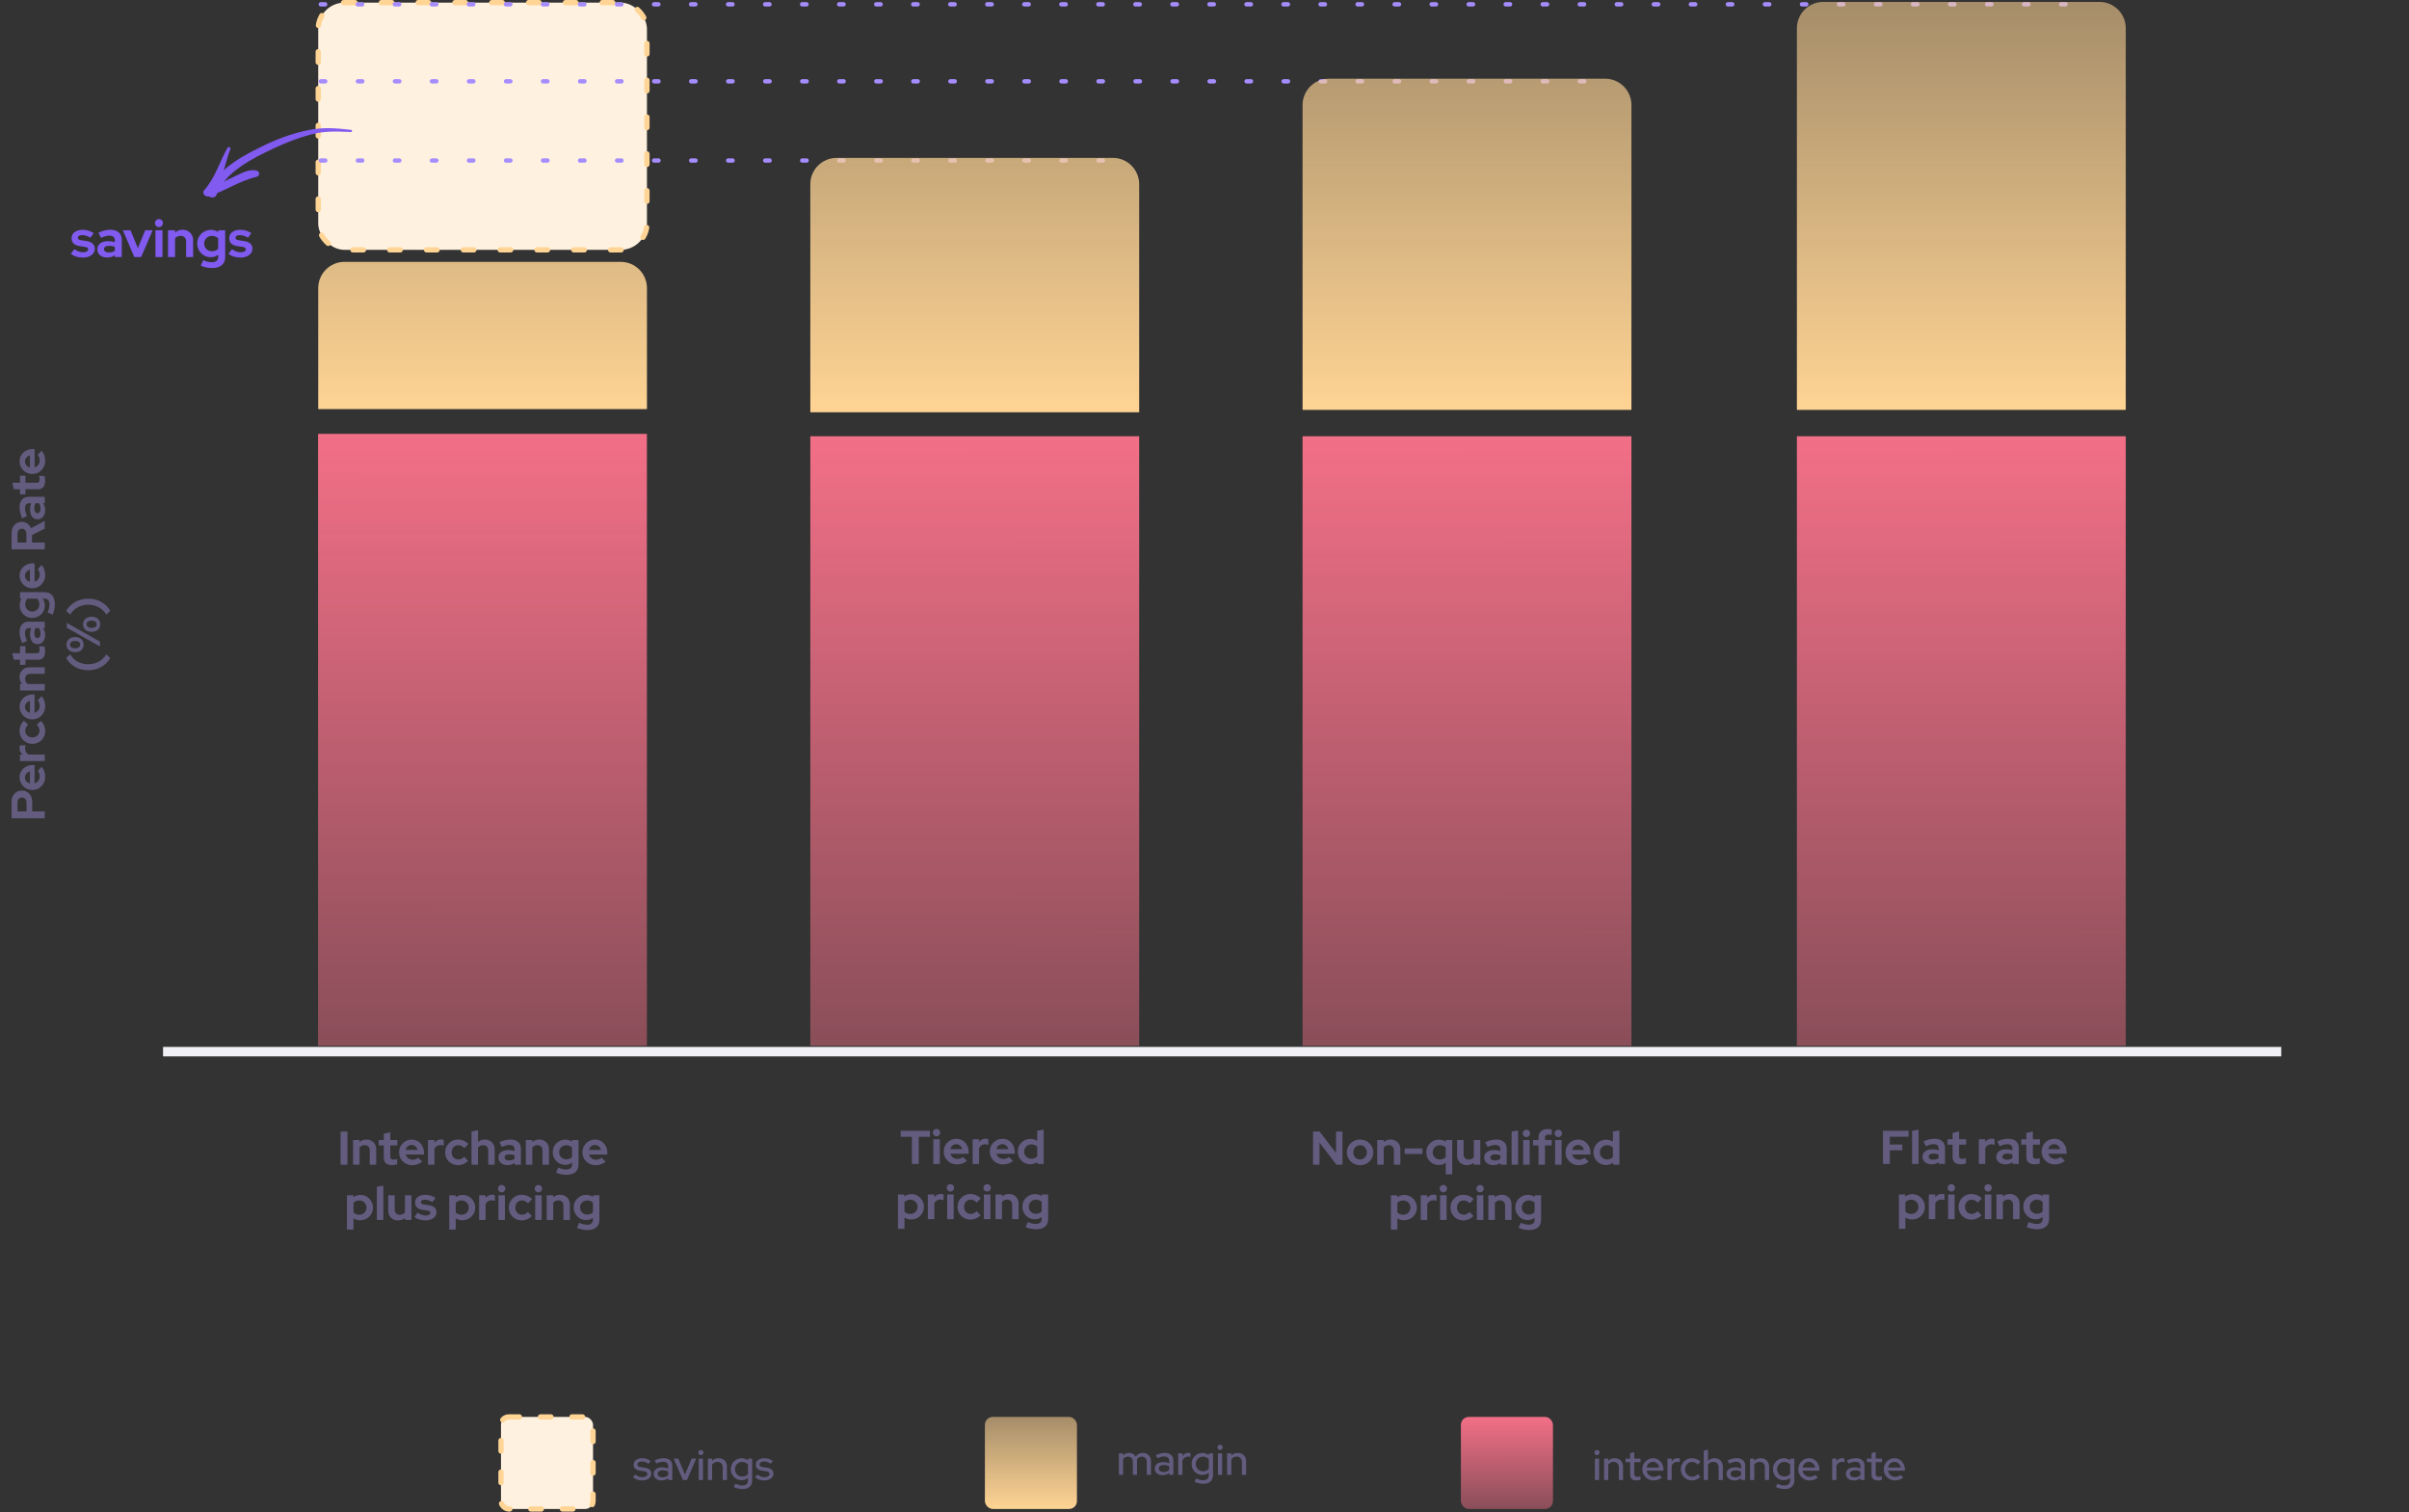
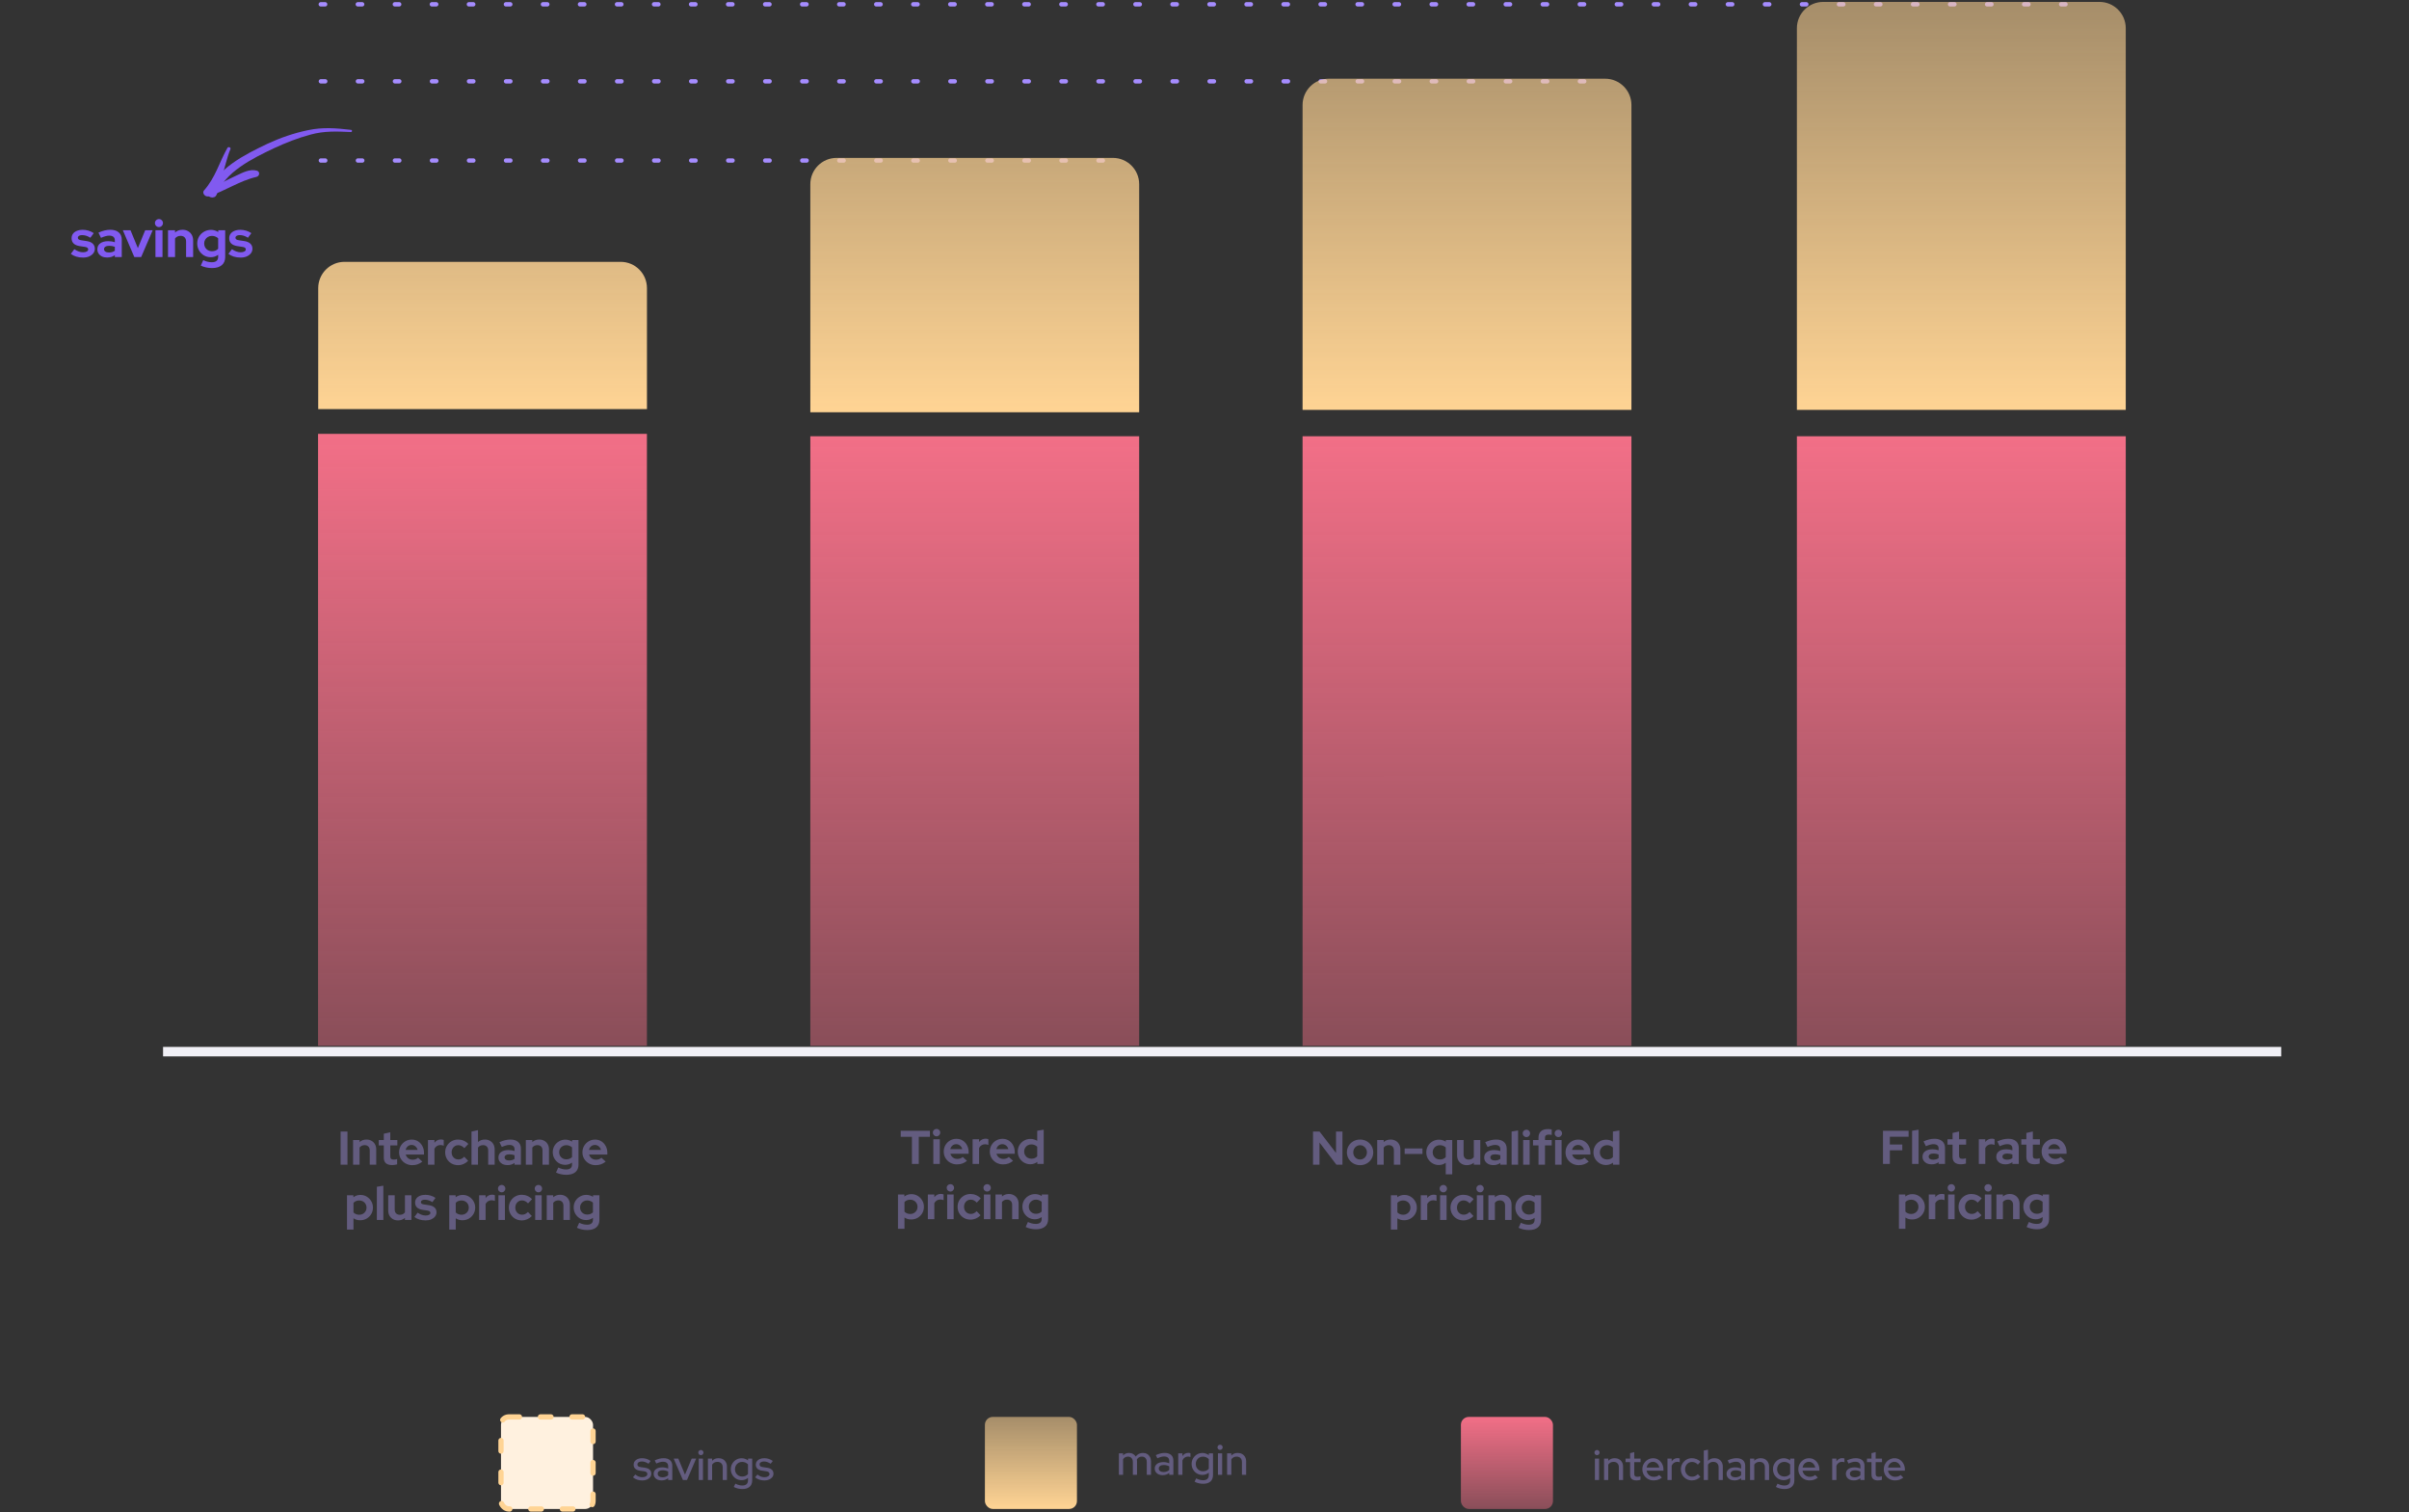
<svg xmlns="http://www.w3.org/2000/svg" width="916" height="575" viewBox="0 0 916 575" fill="none">
  <rect x="0" y="0" width="916" height="575" fill="#333333" stroke="none" />
-   <rect x="121" y="1" width="125" height="94" rx="10" fill="#FFF1DF" stroke="#FFD494" stroke-width="2" stroke-linecap="round" stroke-dasharray="4 10" />
  <line x1="62" y1="399.851" x2="867.42" y2="399.851" stroke="#F1F0F6" stroke-width="3.608" />
  <line x1="122.013" y1="61.03" x2="421.568" y2="61.03" stroke="#A58CFF" stroke-width="1.656" stroke-linecap="round" stroke-dasharray="1.66 12.42" />
  <line x1="122.013" y1="30.922" x2="608.744" y2="30.922" stroke="#A58CFF" stroke-width="1.656" stroke-linecap="round" stroke-dasharray="1.66 12.42" />
  <path d="M121.972 1.64L794.781 1.64" stroke="#A58CFF" stroke-width="1.656" stroke-linecap="round" stroke-dasharray="1.66 12.42" />
  <path d="M129.511 442.828V430.228H132.121V442.828H129.511ZM134.253 442.828V433.45H136.719V434.224C137.427 433.588 138.303 433.27 139.347 433.27C140.079 433.27 140.721 433.432 141.273 433.756C141.837 434.068 142.275 434.506 142.587 435.07C142.899 435.622 143.055 436.27 143.055 437.014V442.828H140.589V437.374C140.589 436.762 140.415 436.282 140.067 435.934C139.719 435.574 139.245 435.394 138.645 435.394C138.225 435.394 137.853 435.478 137.529 435.646C137.205 435.802 136.935 436.03 136.719 436.33V442.828H134.253ZM149.105 442.972C148.061 442.972 147.269 442.738 146.729 442.27C146.201 441.79 145.937 441.094 145.937 440.182V435.502H144.011V433.45H145.937V431.056L148.403 430.498V433.45H151.085V435.502H148.403V439.678C148.403 440.11 148.499 440.422 148.691 440.614C148.883 440.794 149.219 440.884 149.699 440.884C149.939 440.884 150.155 440.872 150.347 440.848C150.551 440.812 150.773 440.752 151.013 440.668V442.702C150.761 442.786 150.443 442.852 150.059 442.9C149.687 442.948 149.369 442.972 149.105 442.972ZM156.773 443.008C155.837 443.008 154.985 442.792 154.217 442.36C153.461 441.928 152.861 441.346 152.417 440.614C151.973 439.882 151.751 439.06 151.751 438.148C151.751 437.236 151.961 436.414 152.381 435.682C152.813 434.95 153.395 434.368 154.127 433.936C154.859 433.504 155.675 433.288 156.575 433.288C157.475 433.288 158.273 433.51 158.969 433.954C159.665 434.398 160.211 434.998 160.607 435.754C161.015 436.51 161.219 437.368 161.219 438.328V438.976H154.271C154.379 439.348 154.553 439.684 154.793 439.984C155.045 440.284 155.351 440.518 155.711 440.686C156.083 440.854 156.479 440.938 156.899 440.938C157.319 440.938 157.703 440.872 158.051 440.74C158.411 440.608 158.717 440.422 158.969 440.182L160.589 441.658C160.013 442.126 159.419 442.468 158.807 442.684C158.207 442.9 157.529 443.008 156.773 443.008ZM154.235 437.212H158.789C158.705 436.84 158.549 436.516 158.321 436.24C158.105 435.952 157.841 435.73 157.529 435.574C157.229 435.406 156.893 435.322 156.521 435.322C156.137 435.322 155.789 435.4 155.477 435.556C155.165 435.712 154.901 435.934 154.685 436.222C154.481 436.498 154.331 436.828 154.235 437.212ZM162.73 442.828V433.45H165.196V434.494C165.496 434.086 165.856 433.774 166.276 433.558C166.696 433.342 167.17 433.234 167.698 433.234C168.154 433.246 168.496 433.318 168.724 433.45V435.61C168.544 435.526 168.346 435.466 168.13 435.43C167.914 435.382 167.692 435.358 167.464 435.358C166.984 435.358 166.546 435.478 166.15 435.718C165.754 435.958 165.436 436.3 165.196 436.744V442.828H162.73ZM174.19 443.008C173.266 443.008 172.432 442.798 171.688 442.378C170.944 441.946 170.356 441.364 169.924 440.632C169.492 439.888 169.276 439.06 169.276 438.148C169.276 437.224 169.492 436.396 169.924 435.664C170.356 434.932 170.944 434.35 171.688 433.918C172.432 433.486 173.266 433.27 174.19 433.27C174.934 433.27 175.642 433.414 176.314 433.702C176.998 433.99 177.586 434.404 178.078 434.944L176.566 436.546C176.218 436.162 175.852 435.88 175.468 435.7C175.096 435.508 174.688 435.412 174.244 435.412C173.764 435.412 173.332 435.532 172.948 435.772C172.576 436.012 172.276 436.336 172.048 436.744C171.832 437.152 171.724 437.62 171.724 438.148C171.724 438.652 171.832 439.114 172.048 439.534C172.276 439.942 172.588 440.266 172.984 440.506C173.38 440.734 173.818 440.848 174.298 440.848C174.718 440.848 175.108 440.764 175.468 440.596C175.84 440.416 176.194 440.152 176.53 439.804L178.006 441.352C177.526 441.868 176.95 442.276 176.278 442.576C175.606 442.864 174.91 443.008 174.19 443.008ZM179.288 442.828V430.228L181.754 429.688V434.224C182.462 433.588 183.338 433.27 184.382 433.27C185.114 433.27 185.756 433.432 186.308 433.756C186.872 434.068 187.31 434.506 187.622 435.07C187.934 435.622 188.09 436.27 188.09 437.014V442.828H185.624V437.374C185.624 436.762 185.45 436.282 185.102 435.934C184.754 435.574 184.28 435.394 183.68 435.394C183.26 435.394 182.888 435.478 182.564 435.646C182.24 435.802 181.97 436.03 181.754 436.33V442.828H179.288ZM192.946 442.99C192.274 442.99 191.68 442.87 191.164 442.63C190.648 442.378 190.246 442.036 189.958 441.604C189.67 441.172 189.526 440.674 189.526 440.11C189.526 439.21 189.862 438.514 190.534 438.022C191.218 437.518 192.154 437.266 193.342 437.266C194.158 437.266 194.926 437.392 195.646 437.644V436.96C195.646 436.42 195.478 436.012 195.142 435.736C194.806 435.46 194.314 435.322 193.666 435.322C193.27 435.322 192.844 435.388 192.388 435.52C191.932 435.64 191.404 435.832 190.804 436.096L189.904 434.278C190.648 433.942 191.356 433.69 192.028 433.522C192.712 433.354 193.396 433.27 194.08 433.27C195.34 433.27 196.318 433.576 197.014 434.188C197.722 434.788 198.076 435.64 198.076 436.744V442.828H195.646V442.162C195.262 442.45 194.848 442.66 194.404 442.792C193.96 442.924 193.474 442.99 192.946 442.99ZM191.866 440.056C191.866 440.416 192.022 440.704 192.334 440.92C192.646 441.124 193.06 441.226 193.576 441.226C193.984 441.226 194.362 441.178 194.71 441.082C195.058 440.974 195.37 440.818 195.646 440.614V439.246C195.346 439.126 195.034 439.036 194.71 438.976C194.386 438.916 194.038 438.886 193.666 438.886C193.102 438.886 192.658 438.994 192.334 439.21C192.022 439.414 191.866 439.696 191.866 440.056ZM199.943 442.828V433.45H202.409V434.224C203.117 433.588 203.993 433.27 205.037 433.27C205.769 433.27 206.411 433.432 206.963 433.756C207.527 434.068 207.965 434.506 208.277 435.07C208.589 435.622 208.745 436.27 208.745 437.014V442.828H206.279V437.374C206.279 436.762 206.105 436.282 205.757 435.934C205.409 435.574 204.935 435.394 204.335 435.394C203.915 435.394 203.543 435.478 203.219 435.646C202.895 435.802 202.625 436.03 202.409 436.33V442.828H199.943ZM215.329 446.68C214.609 446.68 213.913 446.602 213.241 446.446C212.569 446.302 211.963 446.092 211.423 445.816L212.287 443.908C212.803 444.16 213.307 444.346 213.799 444.466C214.291 444.586 214.783 444.646 215.275 444.646C216.007 444.646 216.559 444.49 216.931 444.178C217.315 443.866 217.507 443.398 217.507 442.774V442.036C216.739 442.6 215.881 442.882 214.933 442.882C214.045 442.882 213.241 442.672 212.521 442.252C211.813 441.82 211.243 441.238 210.811 440.506C210.391 439.774 210.181 438.964 210.181 438.076C210.181 437.188 210.391 436.384 210.811 435.664C211.243 434.944 211.825 434.374 212.557 433.954C213.289 433.522 214.105 433.306 215.005 433.306C215.461 433.306 215.905 433.372 216.337 433.504C216.769 433.636 217.171 433.822 217.543 434.062V433.45H219.973V442.81C219.973 444.046 219.571 445 218.767 445.672C217.975 446.344 216.829 446.68 215.329 446.68ZM215.311 440.794C215.767 440.794 216.181 440.722 216.553 440.578C216.925 440.422 217.243 440.206 217.507 439.93V436.258C217.243 435.994 216.919 435.79 216.535 435.646C216.163 435.49 215.761 435.412 215.329 435.412C214.813 435.412 214.351 435.532 213.943 435.772C213.535 436 213.211 436.318 212.971 436.726C212.731 437.122 212.611 437.572 212.611 438.076C212.611 438.592 212.725 439.054 212.953 439.462C213.193 439.87 213.517 440.194 213.925 440.434C214.345 440.674 214.807 440.794 215.311 440.794ZM226.488 443.008C225.552 443.008 224.7 442.792 223.932 442.36C223.176 441.928 222.576 441.346 222.132 440.614C221.688 439.882 221.466 439.06 221.466 438.148C221.466 437.236 221.676 436.414 222.096 435.682C222.528 434.95 223.11 434.368 223.842 433.936C224.574 433.504 225.39 433.288 226.29 433.288C227.19 433.288 227.988 433.51 228.684 433.954C229.38 434.398 229.926 434.998 230.322 435.754C230.73 436.51 230.934 437.368 230.934 438.328V438.976H223.986C224.094 439.348 224.268 439.684 224.508 439.984C224.76 440.284 225.066 440.518 225.426 440.686C225.798 440.854 226.194 440.938 226.614 440.938C227.034 440.938 227.418 440.872 227.766 440.74C228.126 440.608 228.432 440.422 228.684 440.182L230.304 441.658C229.728 442.126 229.134 442.468 228.522 442.684C227.922 442.9 227.244 443.008 226.488 443.008ZM223.95 437.212H228.504C228.42 436.84 228.264 436.516 228.036 436.24C227.82 435.952 227.556 435.73 227.244 435.574C226.944 435.406 226.608 435.322 226.236 435.322C225.852 435.322 225.504 435.4 225.192 435.556C224.88 435.712 224.616 435.934 224.4 436.222C224.196 436.498 224.046 436.828 223.95 437.212ZM131.942 467.5V454.45H134.372V455.224C135.14 454.624 136.028 454.324 137.036 454.324C137.924 454.324 138.728 454.54 139.448 454.972C140.168 455.404 140.738 455.986 141.158 456.718C141.59 457.438 141.806 458.248 141.806 459.148C141.806 460.048 141.59 460.864 141.158 461.596C140.726 462.316 140.144 462.892 139.412 463.324C138.68 463.744 137.864 463.954 136.964 463.954C136.496 463.954 136.046 463.894 135.614 463.774C135.182 463.642 134.78 463.456 134.408 463.216V467.5H131.942ZM136.64 461.866C137.156 461.866 137.618 461.746 138.026 461.506C138.446 461.266 138.776 460.942 139.016 460.534C139.256 460.126 139.376 459.664 139.376 459.148C139.376 458.632 139.256 458.17 139.016 457.762C138.776 457.342 138.446 457.018 138.026 456.79C137.618 456.55 137.156 456.43 136.64 456.43C136.184 456.43 135.764 456.508 135.38 456.664C135.008 456.808 134.684 457.03 134.408 457.33V460.984C134.672 461.26 134.996 461.476 135.38 461.632C135.776 461.788 136.196 461.866 136.64 461.866ZM143.297 463.828V451.228L145.763 450.814V463.828H143.297ZM151.328 464.008C150.608 464.008 149.966 463.852 149.402 463.54C148.85 463.216 148.412 462.772 148.088 462.208C147.776 461.644 147.62 460.996 147.62 460.264V454.45H150.086V459.904C150.086 460.504 150.26 460.984 150.608 461.344C150.968 461.704 151.448 461.884 152.048 461.884C152.456 461.884 152.822 461.806 153.146 461.65C153.482 461.482 153.758 461.248 153.974 460.948V454.45H156.44V463.828H153.974V463.072C153.254 463.696 152.372 464.008 151.328 464.008ZM161.872 464.008C161.008 464.008 160.21 463.9 159.478 463.684C158.746 463.456 158.11 463.132 157.57 462.712L158.794 461.074C159.334 461.434 159.85 461.704 160.342 461.884C160.846 462.064 161.344 462.154 161.836 462.154C162.388 462.154 162.826 462.064 163.15 461.884C163.486 461.692 163.654 461.446 163.654 461.146C163.654 460.906 163.558 460.714 163.366 460.57C163.186 460.426 162.892 460.324 162.484 460.264L160.684 459.994C159.748 459.85 159.04 459.55 158.56 459.094C158.08 458.626 157.84 458.014 157.84 457.258C157.84 456.646 157.996 456.124 158.308 455.692C158.632 455.248 159.082 454.906 159.658 454.666C160.246 454.414 160.942 454.288 161.746 454.288C162.43 454.288 163.096 454.384 163.744 454.576C164.404 454.768 165.022 455.062 165.598 455.458L164.41 457.06C163.894 456.736 163.402 456.502 162.934 456.358C162.466 456.214 161.992 456.142 161.512 456.142C161.068 456.142 160.708 456.226 160.432 456.394C160.168 456.562 160.036 456.784 160.036 457.06C160.036 457.312 160.132 457.51 160.324 457.654C160.516 457.798 160.846 457.9 161.314 457.96L163.096 458.23C164.032 458.362 164.746 458.662 165.238 459.13C165.73 459.586 165.976 460.18 165.976 460.912C165.976 461.512 165.796 462.046 165.436 462.514C165.076 462.97 164.59 463.336 163.978 463.612C163.366 463.876 162.664 464.008 161.872 464.008ZM170.824 467.5V454.45H173.254V455.224C174.022 454.624 174.91 454.324 175.918 454.324C176.806 454.324 177.61 454.54 178.33 454.972C179.05 455.404 179.62 455.986 180.04 456.718C180.472 457.438 180.688 458.248 180.688 459.148C180.688 460.048 180.472 460.864 180.04 461.596C179.608 462.316 179.026 462.892 178.294 463.324C177.562 463.744 176.746 463.954 175.846 463.954C175.378 463.954 174.928 463.894 174.496 463.774C174.064 463.642 173.662 463.456 173.29 463.216V467.5H170.824ZM175.522 461.866C176.038 461.866 176.5 461.746 176.908 461.506C177.328 461.266 177.658 460.942 177.898 460.534C178.138 460.126 178.258 459.664 178.258 459.148C178.258 458.632 178.138 458.17 177.898 457.762C177.658 457.342 177.328 457.018 176.908 456.79C176.5 456.55 176.038 456.43 175.522 456.43C175.066 456.43 174.646 456.508 174.262 456.664C173.89 456.808 173.566 457.03 173.29 457.33V460.984C173.554 461.26 173.878 461.476 174.262 461.632C174.658 461.788 175.078 461.866 175.522 461.866ZM182.18 463.828V454.45H184.646V455.494C184.946 455.086 185.306 454.774 185.726 454.558C186.146 454.342 186.62 454.234 187.148 454.234C187.604 454.246 187.946 454.318 188.174 454.45V456.61C187.994 456.526 187.796 456.466 187.58 456.43C187.364 456.382 187.142 456.358 186.914 456.358C186.434 456.358 185.996 456.478 185.6 456.718C185.204 456.958 184.886 457.3 184.646 457.744V463.828H182.18ZM189.528 463.828V454.45H191.994V463.828H189.528ZM190.752 453.334C190.368 453.334 190.038 453.196 189.762 452.92C189.486 452.644 189.348 452.314 189.348 451.93C189.348 451.534 189.486 451.204 189.762 450.94C190.038 450.664 190.368 450.526 190.752 450.526C191.148 450.526 191.478 450.664 191.742 450.94C192.018 451.204 192.156 451.534 192.156 451.93C192.156 452.314 192.018 452.644 191.742 452.92C191.478 453.196 191.148 453.334 190.752 453.334ZM198.404 464.008C197.48 464.008 196.646 463.798 195.902 463.378C195.158 462.946 194.57 462.364 194.138 461.632C193.706 460.888 193.49 460.06 193.49 459.148C193.49 458.224 193.706 457.396 194.138 456.664C194.57 455.932 195.158 455.35 195.902 454.918C196.646 454.486 197.48 454.27 198.404 454.27C199.148 454.27 199.856 454.414 200.528 454.702C201.212 454.99 201.8 455.404 202.292 455.944L200.78 457.546C200.432 457.162 200.066 456.88 199.682 456.7C199.31 456.508 198.902 456.412 198.458 456.412C197.978 456.412 197.546 456.532 197.162 456.772C196.79 457.012 196.49 457.336 196.262 457.744C196.046 458.152 195.938 458.62 195.938 459.148C195.938 459.652 196.046 460.114 196.262 460.534C196.49 460.942 196.802 461.266 197.198 461.506C197.594 461.734 198.032 461.848 198.512 461.848C198.932 461.848 199.322 461.764 199.682 461.596C200.054 461.416 200.408 461.152 200.744 460.804L202.22 462.352C201.74 462.868 201.164 463.276 200.492 463.576C199.82 463.864 199.124 464.008 198.404 464.008ZM203.502 463.828V454.45H205.968V463.828H203.502ZM204.726 453.334C204.342 453.334 204.012 453.196 203.736 452.92C203.46 452.644 203.322 452.314 203.322 451.93C203.322 451.534 203.46 451.204 203.736 450.94C204.012 450.664 204.342 450.526 204.726 450.526C205.122 450.526 205.452 450.664 205.716 450.94C205.992 451.204 206.13 451.534 206.13 451.93C206.13 452.314 205.992 452.644 205.716 452.92C205.452 453.196 205.122 453.334 204.726 453.334ZM207.897 463.828V454.45H210.363V455.224C211.071 454.588 211.947 454.27 212.991 454.27C213.723 454.27 214.365 454.432 214.917 454.756C215.481 455.068 215.919 455.506 216.231 456.07C216.543 456.622 216.699 457.27 216.699 458.014V463.828H214.233V458.374C214.233 457.762 214.059 457.282 213.711 456.934C213.363 456.574 212.889 456.394 212.289 456.394C211.869 456.394 211.497 456.478 211.173 456.646C210.849 456.802 210.579 457.03 210.363 457.33V463.828H207.897ZM223.283 467.68C222.563 467.68 221.867 467.602 221.195 467.446C220.523 467.302 219.917 467.092 219.377 466.816L220.241 464.908C220.757 465.16 221.261 465.346 221.753 465.466C222.245 465.586 222.737 465.646 223.229 465.646C223.961 465.646 224.513 465.49 224.885 465.178C225.269 464.866 225.461 464.398 225.461 463.774V463.036C224.693 463.6 223.835 463.882 222.887 463.882C221.999 463.882 221.195 463.672 220.475 463.252C219.767 462.82 219.197 462.238 218.765 461.506C218.345 460.774 218.135 459.964 218.135 459.076C218.135 458.188 218.345 457.384 218.765 456.664C219.197 455.944 219.779 455.374 220.511 454.954C221.243 454.522 222.059 454.306 222.959 454.306C223.415 454.306 223.859 454.372 224.291 454.504C224.723 454.636 225.125 454.822 225.497 455.062V454.45H227.927V463.81C227.927 465.046 227.525 466 226.721 466.672C225.929 467.344 224.783 467.68 223.283 467.68ZM223.265 461.794C223.721 461.794 224.135 461.722 224.507 461.578C224.879 461.422 225.197 461.206 225.461 460.93V457.258C225.197 456.994 224.873 456.79 224.489 456.646C224.117 456.49 223.715 456.412 223.283 456.412C222.767 456.412 222.305 456.532 221.897 456.772C221.489 457 221.165 457.318 220.925 457.726C220.685 458.122 220.565 458.572 220.565 459.076C220.565 459.592 220.679 460.054 220.907 460.462C221.147 460.87 221.471 461.194 221.879 461.434C222.299 461.674 222.761 461.794 223.265 461.794Z" fill="#635C7F" />
  <path d="M346.746 442.533V432.237H342.498V429.933H353.586V432.237H349.356V442.533H346.746ZM354.888 442.533V433.155H357.354V442.533H354.888ZM356.112 432.039C355.728 432.039 355.398 431.901 355.122 431.625C354.846 431.349 354.708 431.019 354.708 430.635C354.708 430.239 354.846 429.909 355.122 429.645C355.398 429.369 355.728 429.231 356.112 429.231C356.508 429.231 356.838 429.369 357.102 429.645C357.378 429.909 357.516 430.239 357.516 430.635C357.516 431.019 357.378 431.349 357.102 431.625C356.838 431.901 356.508 432.039 356.112 432.039ZM363.873 442.713C362.937 442.713 362.085 442.497 361.317 442.065C360.561 441.633 359.961 441.051 359.517 440.319C359.073 439.587 358.851 438.765 358.851 437.853C358.851 436.941 359.061 436.119 359.481 435.387C359.913 434.655 360.495 434.073 361.227 433.641C361.959 433.209 362.775 432.993 363.675 432.993C364.575 432.993 365.373 433.215 366.069 433.659C366.765 434.103 367.311 434.703 367.707 435.459C368.115 436.215 368.319 437.073 368.319 438.033V438.681H361.371C361.479 439.053 361.653 439.389 361.893 439.689C362.145 439.989 362.451 440.223 362.811 440.391C363.183 440.559 363.579 440.643 363.999 440.643C364.419 440.643 364.803 440.577 365.151 440.445C365.511 440.313 365.817 440.127 366.069 439.887L367.689 441.363C367.113 441.831 366.519 442.173 365.907 442.389C365.307 442.605 364.629 442.713 363.873 442.713ZM361.335 436.917H365.889C365.805 436.545 365.649 436.221 365.421 435.945C365.205 435.657 364.941 435.435 364.629 435.279C364.329 435.111 363.993 435.027 363.621 435.027C363.237 435.027 362.889 435.105 362.577 435.261C362.265 435.417 362.001 435.639 361.785 435.927C361.581 436.203 361.431 436.533 361.335 436.917ZM369.83 442.533V433.155H372.296V434.199C372.596 433.791 372.956 433.479 373.376 433.263C373.796 433.047 374.27 432.939 374.798 432.939C375.254 432.951 375.596 433.023 375.824 433.155V435.315C375.644 435.231 375.446 435.171 375.23 435.135C375.014 435.087 374.792 435.063 374.564 435.063C374.084 435.063 373.646 435.183 373.25 435.423C372.854 435.663 372.536 436.005 372.296 436.449V442.533H369.83ZM381.398 442.713C380.462 442.713 379.61 442.497 378.842 442.065C378.086 441.633 377.486 441.051 377.042 440.319C376.598 439.587 376.376 438.765 376.376 437.853C376.376 436.941 376.586 436.119 377.006 435.387C377.438 434.655 378.02 434.073 378.752 433.641C379.484 433.209 380.3 432.993 381.2 432.993C382.1 432.993 382.898 433.215 383.594 433.659C384.29 434.103 384.836 434.703 385.232 435.459C385.64 436.215 385.844 437.073 385.844 438.033V438.681H378.896C379.004 439.053 379.178 439.389 379.418 439.689C379.67 439.989 379.976 440.223 380.336 440.391C380.708 440.559 381.104 440.643 381.524 440.643C381.944 440.643 382.328 440.577 382.676 440.445C383.036 440.313 383.342 440.127 383.594 439.887L385.214 441.363C384.638 441.831 384.044 442.173 383.432 442.389C382.832 442.605 382.154 442.713 381.398 442.713ZM378.86 436.917H383.414C383.33 436.545 383.174 436.221 382.946 435.945C382.73 435.657 382.466 435.435 382.154 435.279C381.854 435.111 381.518 435.027 381.146 435.027C380.762 435.027 380.414 435.105 380.102 435.261C379.79 435.417 379.526 435.639 379.31 435.927C379.106 436.203 378.956 436.533 378.86 436.917ZM391.763 442.659C390.875 442.659 390.071 442.443 389.351 442.011C388.631 441.579 388.055 441.003 387.623 440.283C387.203 439.551 386.993 438.735 386.993 437.835C386.993 436.935 387.203 436.125 387.623 435.405C388.055 434.673 388.637 434.097 389.369 433.677C390.101 433.245 390.923 433.029 391.835 433.029C392.303 433.029 392.753 433.095 393.185 433.227C393.617 433.347 394.019 433.527 394.391 433.767V429.933L396.857 429.519V442.533H394.427V441.759C393.659 442.359 392.771 442.659 391.763 442.659ZM392.159 440.553C392.615 440.553 393.029 440.481 393.401 440.337C393.785 440.181 394.115 439.953 394.391 439.653V435.999C394.115 435.723 393.785 435.507 393.401 435.351C393.017 435.195 392.603 435.117 392.159 435.117C391.643 435.117 391.175 435.237 390.755 435.477C390.347 435.705 390.023 436.029 389.783 436.449C389.543 436.857 389.423 437.319 389.423 437.835C389.423 438.351 389.543 438.813 389.783 439.221C390.023 439.629 390.347 439.953 390.755 440.193C391.175 440.433 391.643 440.553 392.159 440.553ZM341.45 467.205V454.155H343.88V454.929C344.648 454.329 345.536 454.029 346.544 454.029C347.432 454.029 348.236 454.245 348.956 454.677C349.676 455.109 350.246 455.691 350.666 456.423C351.098 457.143 351.314 457.953 351.314 458.853C351.314 459.753 351.098 460.569 350.666 461.301C350.234 462.021 349.652 462.597 348.92 463.029C348.188 463.449 347.372 463.659 346.472 463.659C346.004 463.659 345.554 463.599 345.122 463.479C344.69 463.347 344.288 463.161 343.916 462.921V467.205H341.45ZM346.148 461.571C346.664 461.571 347.126 461.451 347.534 461.211C347.954 460.971 348.284 460.647 348.524 460.239C348.764 459.831 348.884 459.369 348.884 458.853C348.884 458.337 348.764 457.875 348.524 457.467C348.284 457.047 347.954 456.723 347.534 456.495C347.126 456.255 346.664 456.135 346.148 456.135C345.692 456.135 345.272 456.213 344.888 456.369C344.516 456.513 344.192 456.735 343.916 457.035V460.689C344.18 460.965 344.504 461.181 344.888 461.337C345.284 461.493 345.704 461.571 346.148 461.571ZM352.805 463.533V454.155H355.271V455.199C355.571 454.791 355.931 454.479 356.351 454.263C356.771 454.047 357.245 453.939 357.773 453.939C358.229 453.951 358.571 454.023 358.799 454.155V456.315C358.619 456.231 358.421 456.171 358.205 456.135C357.989 456.087 357.767 456.063 357.539 456.063C357.059 456.063 356.621 456.183 356.225 456.423C355.829 456.663 355.511 457.005 355.271 457.449V463.533H352.805ZM360.153 463.533V454.155H362.619V463.533H360.153ZM361.377 453.039C360.993 453.039 360.663 452.901 360.387 452.625C360.111 452.349 359.973 452.019 359.973 451.635C359.973 451.239 360.111 450.909 360.387 450.645C360.663 450.369 360.993 450.231 361.377 450.231C361.773 450.231 362.103 450.369 362.367 450.645C362.643 450.909 362.781 451.239 362.781 451.635C362.781 452.019 362.643 452.349 362.367 452.625C362.103 452.901 361.773 453.039 361.377 453.039ZM369.029 463.713C368.105 463.713 367.271 463.503 366.527 463.083C365.783 462.651 365.195 462.069 364.763 461.337C364.331 460.593 364.115 459.765 364.115 458.853C364.115 457.929 364.331 457.101 364.763 456.369C365.195 455.637 365.783 455.055 366.527 454.623C367.271 454.191 368.105 453.975 369.029 453.975C369.773 453.975 370.481 454.119 371.153 454.407C371.837 454.695 372.425 455.109 372.917 455.649L371.405 457.251C371.057 456.867 370.691 456.585 370.307 456.405C369.935 456.213 369.527 456.117 369.083 456.117C368.603 456.117 368.171 456.237 367.787 456.477C367.415 456.717 367.115 457.041 366.887 457.449C366.671 457.857 366.563 458.325 366.563 458.853C366.563 459.357 366.671 459.819 366.887 460.239C367.115 460.647 367.427 460.971 367.823 461.211C368.219 461.439 368.657 461.553 369.137 461.553C369.557 461.553 369.947 461.469 370.307 461.301C370.679 461.121 371.033 460.857 371.369 460.509L372.845 462.057C372.365 462.573 371.789 462.981 371.117 463.281C370.445 463.569 369.749 463.713 369.029 463.713ZM374.127 463.533V454.155H376.593V463.533H374.127ZM375.351 453.039C374.967 453.039 374.637 452.901 374.361 452.625C374.085 452.349 373.947 452.019 373.947 451.635C373.947 451.239 374.085 450.909 374.361 450.645C374.637 450.369 374.967 450.231 375.351 450.231C375.747 450.231 376.077 450.369 376.341 450.645C376.617 450.909 376.755 451.239 376.755 451.635C376.755 452.019 376.617 452.349 376.341 452.625C376.077 452.901 375.747 453.039 375.351 453.039ZM378.522 463.533V454.155H380.988V454.929C381.696 454.293 382.572 453.975 383.616 453.975C384.348 453.975 384.99 454.137 385.542 454.461C386.106 454.773 386.544 455.211 386.856 455.775C387.168 456.327 387.324 456.975 387.324 457.719V463.533H384.858V458.079C384.858 457.467 384.684 456.987 384.336 456.639C383.988 456.279 383.514 456.099 382.914 456.099C382.494 456.099 382.122 456.183 381.798 456.351C381.474 456.507 381.204 456.735 380.988 457.035V463.533H378.522ZM393.908 467.385C393.188 467.385 392.492 467.307 391.82 467.151C391.148 467.007 390.542 466.797 390.002 466.521L390.866 464.613C391.382 464.865 391.886 465.051 392.378 465.171C392.87 465.291 393.362 465.351 393.854 465.351C394.586 465.351 395.138 465.195 395.51 464.883C395.894 464.571 396.086 464.103 396.086 463.479V462.741C395.318 463.305 394.46 463.587 393.512 463.587C392.624 463.587 391.82 463.377 391.1 462.957C390.392 462.525 389.822 461.943 389.39 461.211C388.97 460.479 388.76 459.669 388.76 458.781C388.76 457.893 388.97 457.089 389.39 456.369C389.822 455.649 390.404 455.079 391.136 454.659C391.868 454.227 392.684 454.011 393.584 454.011C394.04 454.011 394.484 454.077 394.916 454.209C395.348 454.341 395.75 454.527 396.122 454.767V454.155H398.552V463.515C398.552 464.751 398.15 465.705 397.346 466.377C396.554 467.049 395.408 467.385 393.908 467.385ZM393.89 461.499C394.346 461.499 394.76 461.427 395.132 461.283C395.504 461.127 395.822 460.911 396.086 460.635V456.963C395.822 456.699 395.498 456.495 395.114 456.351C394.742 456.195 394.34 456.117 393.908 456.117C393.392 456.117 392.93 456.237 392.522 456.477C392.114 456.705 391.79 457.023 391.55 457.431C391.31 457.827 391.19 458.277 391.19 458.781C391.19 459.297 391.304 459.759 391.532 460.167C391.772 460.575 392.096 460.899 392.504 461.139C392.924 461.379 393.386 461.499 393.89 461.499Z" fill="#635C7F" />
-   <path d="M17 311.127L4.4 311.127L4.4 304.809C4.4 303.981 4.568 303.255 4.904 302.631C5.24 301.995 5.708 301.497 6.308 301.137C6.896 300.777 7.58 300.597 8.36 300.597C9.104 300.597 9.77 300.777 10.358 301.137C10.946 301.497 11.408 301.995 11.744 302.631C12.08 303.267 12.248 303.993 12.248 304.809L12.248 308.517L17 308.517L17 311.127ZM10.088 308.517L10.088 305.097C10.088 304.533 9.932 304.083 9.62 303.747C9.308 303.399 8.894 303.225 8.378 303.225C7.85 303.225 7.43 303.399 7.118 303.747C6.806 304.083 6.65 304.533 6.65 305.097L6.65 308.517L10.088 308.517ZM17.18 295.326C17.18 296.262 16.964 297.114 16.532 297.882C16.1 298.638 15.518 299.238 14.786 299.682C14.054 300.126 13.232 300.348 12.32 300.348C11.408 300.348 10.586 300.138 9.854 299.718C9.122 299.286 8.54 298.704 8.108 297.972C7.676 297.24 7.46 296.424 7.46 295.524C7.46 294.624 7.682 293.826 8.126 293.13C8.57 292.434 9.17 291.888 9.926 291.492C10.682 291.084 11.54 290.88 12.5 290.88L13.148 290.88L13.148 297.828C13.52 297.72 13.856 297.546 14.156 297.306C14.456 297.054 14.69 296.748 14.858 296.388C15.026 296.016 15.11 295.62 15.11 295.2C15.11 294.78 15.044 294.396 14.912 294.048C14.78 293.688 14.594 293.382 14.354 293.13L15.83 291.51C16.298 292.086 16.64 292.68 16.856 293.292C17.072 293.892 17.18 294.57 17.18 295.326ZM11.384 297.864L11.384 293.31C11.012 293.394 10.688 293.55 10.412 293.778C10.124 293.994 9.902 294.258 9.746 294.57C9.578 294.87 9.494 295.206 9.494 295.578C9.494 295.962 9.572 296.31 9.728 296.622C9.884 296.934 10.106 297.198 10.394 297.414C10.67 297.618 11 297.768 11.384 297.864ZM17 289.369L7.622 289.369L7.622 286.903L8.666 286.903C8.258 286.603 7.946 286.243 7.73 285.823C7.514 285.403 7.406 284.929 7.406 284.401C7.418 283.945 7.49 283.603 7.622 283.375L9.782 283.375C9.698 283.555 9.638 283.753 9.602 283.969C9.554 284.185 9.53 284.407 9.53 284.635C9.53 285.115 9.65 285.553 9.89 285.949C10.13 286.345 10.472 286.663 10.916 286.903L17 286.903L17 289.369ZM17.18 277.908C17.18 278.832 16.97 279.666 16.55 280.41C16.118 281.154 15.536 281.742 14.804 282.174C14.06 282.606 13.232 282.822 12.32 282.822C11.396 282.822 10.568 282.606 9.836 282.174C9.104 281.742 8.522 281.154 8.09 280.41C7.658 279.666 7.442 278.832 7.442 277.908C7.442 277.164 7.586 276.456 7.874 275.784C8.162 275.1 8.576 274.512 9.116 274.02L10.718 275.532C10.334 275.88 10.052 276.246 9.872 276.63C9.68 277.002 9.584 277.41 9.584 277.854C9.584 278.334 9.704 278.766 9.944 279.15C10.184 279.522 10.508 279.822 10.916 280.05C11.324 280.266 11.792 280.374 12.32 280.374C12.824 280.374 13.286 280.266 13.706 280.05C14.114 279.822 14.438 279.51 14.678 279.114C14.906 278.718 15.02 278.28 15.02 277.8C15.02 277.38 14.936 276.99 14.768 276.63C14.588 276.258 14.324 275.904 13.976 275.568L15.524 274.092C16.04 274.572 16.448 275.148 16.748 275.82C17.036 276.492 17.18 277.188 17.18 277.908ZM17.18 268.484C17.18 269.42 16.964 270.272 16.532 271.04C16.1 271.796 15.518 272.396 14.786 272.84C14.054 273.284 13.232 273.506 12.32 273.506C11.408 273.506 10.586 273.296 9.854 272.876C9.122 272.444 8.54 271.862 8.108 271.13C7.676 270.398 7.46 269.582 7.46 268.682C7.46 267.782 7.682 266.984 8.126 266.288C8.57 265.592 9.17 265.046 9.926 264.65C10.682 264.242 11.54 264.038 12.5 264.038L13.148 264.038L13.148 270.986C13.52 270.878 13.856 270.704 14.156 270.464C14.456 270.212 14.69 269.906 14.858 269.546C15.026 269.174 15.11 268.778 15.11 268.358C15.11 267.938 15.044 267.554 14.912 267.206C14.78 266.846 14.594 266.54 14.354 266.288L15.83 264.668C16.298 265.244 16.64 265.838 16.856 266.45C17.072 267.05 17.18 267.728 17.18 268.484ZM11.384 271.022L11.384 266.468C11.012 266.552 10.688 266.708 10.412 266.936C10.124 267.152 9.902 267.416 9.746 267.728C9.578 268.028 9.494 268.364 9.494 268.736C9.494 269.12 9.572 269.468 9.728 269.78C9.884 270.092 10.106 270.356 10.394 270.572C10.67 270.776 11 270.926 11.384 271.022ZM17 262.527L7.622 262.527L7.622 260.061L8.396 260.061C7.76 259.353 7.442 258.477 7.442 257.433C7.442 256.701 7.604 256.059 7.928 255.507C8.24 254.943 8.678 254.505 9.242 254.193C9.794 253.881 10.442 253.725 11.186 253.725L17 253.725L17 256.191L11.546 256.191C10.934 256.191 10.454 256.365 10.106 256.713C9.746 257.061 9.566 257.535 9.566 258.135C9.566 258.555 9.65 258.927 9.818 259.251C9.974 259.575 10.202 259.845 10.502 260.061L17 260.061L17 262.527ZM17.144 247.675C17.144 248.719 16.91 249.511 16.442 250.051C15.962 250.579 15.266 250.843 14.354 250.843L9.674 250.843L9.674 252.769L7.622 252.769L7.622 250.843L5.228 250.843L4.67 248.377L7.622 248.377L7.622 245.695L9.674 245.695L9.674 248.377L13.85 248.377C14.282 248.377 14.594 248.281 14.786 248.089C14.966 247.897 15.056 247.561 15.056 247.081C15.056 246.841 15.044 246.625 15.02 246.433C14.984 246.229 14.924 246.007 14.84 245.767L16.874 245.767C16.958 246.019 17.024 246.337 17.072 246.721C17.12 247.093 17.144 247.411 17.144 247.675ZM17.162 241.504C17.162 242.176 17.042 242.77 16.802 243.286C16.55 243.802 16.208 244.204 15.776 244.492C15.344 244.78 14.846 244.924 14.282 244.924C13.382 244.924 12.686 244.588 12.194 243.916C11.69 243.232 11.438 242.296 11.438 241.108C11.438 240.292 11.564 239.524 11.816 238.804L11.132 238.804C10.592 238.804 10.184 238.972 9.908 239.308C9.632 239.644 9.494 240.136 9.494 240.784C9.494 241.18 9.56 241.606 9.692 242.062C9.812 242.518 10.004 243.046 10.268 243.646L8.45 244.546C8.114 243.802 7.862 243.094 7.694 242.422C7.526 241.738 7.442 241.054 7.442 240.37C7.442 239.11 7.748 238.132 8.36 237.436C8.96 236.728 9.812 236.374 10.916 236.374L17 236.374L17 238.804L16.334 238.804C16.622 239.188 16.832 239.602 16.964 240.046C17.096 240.49 17.162 240.976 17.162 241.504ZM14.228 242.584C14.588 242.584 14.876 242.428 15.092 242.116C15.296 241.804 15.398 241.39 15.398 240.874C15.398 240.466 15.35 240.088 15.254 239.74C15.146 239.392 14.99 239.08 14.786 238.804L13.418 238.804C13.298 239.104 13.208 239.416 13.148 239.74C13.088 240.064 13.058 240.412 13.058 240.784C13.058 241.348 13.166 241.792 13.382 242.116C13.586 242.428 13.868 242.584 14.228 242.584ZM20.852 229.791C20.852 230.511 20.774 231.207 20.618 231.879C20.474 232.551 20.264 233.157 19.988 233.697L18.08 232.833C18.332 232.317 18.518 231.813 18.638 231.321C18.758 230.829 18.818 230.337 18.818 229.845C18.818 229.113 18.662 228.561 18.35 228.189C18.038 227.805 17.57 227.613 16.946 227.613L16.208 227.613C16.772 228.381 17.054 229.239 17.054 230.187C17.054 231.075 16.844 231.879 16.424 232.599C15.992 233.307 15.41 233.877 14.678 234.309C13.946 234.729 13.136 234.939 12.248 234.939C11.36 234.939 10.556 234.729 9.836 234.309C9.116 233.877 8.546 233.295 8.126 232.563C7.694 231.831 7.478 231.015 7.478 230.115C7.478 229.659 7.544 229.215 7.676 228.783C7.808 228.351 7.994 227.949 8.234 227.577L7.622 227.577L7.622 225.147L16.982 225.147C18.218 225.147 19.172 225.549 19.844 226.353C20.516 227.145 20.852 228.291 20.852 229.791ZM14.966 229.809C14.966 229.353 14.894 228.939 14.75 228.567C14.594 228.195 14.378 227.877 14.102 227.613L10.43 227.613C10.166 227.877 9.962 228.201 9.818 228.585C9.662 228.957 9.584 229.359 9.584 229.791C9.584 230.307 9.704 230.769 9.944 231.177C10.172 231.585 10.49 231.909 10.898 232.149C11.294 232.389 11.744 232.509 12.248 232.509C12.764 232.509 13.226 232.395 13.634 232.167C14.042 231.927 14.366 231.603 14.606 231.195C14.846 230.775 14.966 230.313 14.966 229.809ZM17.18 218.632C17.18 219.568 16.964 220.42 16.532 221.188C16.1 221.944 15.518 222.544 14.786 222.988C14.054 223.432 13.232 223.654 12.32 223.654C11.408 223.654 10.586 223.444 9.854 223.024C9.122 222.592 8.54 222.01 8.108 221.278C7.676 220.546 7.46 219.73 7.46 218.83C7.46 217.93 7.682 217.132 8.126 216.436C8.57 215.74 9.17 215.194 9.926 214.798C10.682 214.39 11.54 214.186 12.5 214.186L13.148 214.186L13.148 221.134C13.52 221.026 13.856 220.852 14.156 220.612C14.456 220.36 14.69 220.054 14.858 219.694C15.026 219.322 15.11 218.926 15.11 218.506C15.11 218.086 15.044 217.702 14.912 217.354C14.78 216.994 14.594 216.688 14.354 216.436L15.83 214.816C16.298 215.392 16.64 215.986 16.856 216.598C17.072 217.198 17.18 217.876 17.18 218.632ZM11.384 221.17L11.384 216.616C11.012 216.7 10.688 216.856 10.412 217.084C10.124 217.3 9.902 217.564 9.746 217.876C9.578 218.176 9.494 218.512 9.494 218.884C9.494 219.268 9.572 219.616 9.728 219.928C9.884 220.24 10.106 220.504 10.394 220.72C10.67 220.924 11 221.074 11.384 221.17ZM17 208.892L4.4 208.892L4.4 202.736C4.4 201.884 4.568 201.134 4.904 200.486C5.228 199.826 5.684 199.316 6.272 198.956C6.86 198.584 7.538 198.398 8.306 198.398C9.11 198.398 9.818 198.62 10.43 199.064C11.042 199.508 11.498 200.102 11.798 200.846L17 198.056L17 200.972L12.176 203.438L12.176 206.282L17 206.282L17 208.892ZM10.034 206.282L10.034 202.97C10.034 202.382 9.878 201.914 9.566 201.566C9.254 201.206 8.846 201.026 8.342 201.026C7.838 201.026 7.43 201.206 7.118 201.566C6.806 201.914 6.65 202.382 6.65 202.97L6.65 206.282L10.034 206.282ZM17.162 194.025C17.162 194.697 17.042 195.291 16.802 195.807C16.55 196.323 16.208 196.725 15.776 197.013C15.344 197.301 14.846 197.445 14.282 197.445C13.382 197.445 12.686 197.109 12.194 196.437C11.69 195.753 11.438 194.817 11.438 193.629C11.438 192.813 11.564 192.045 11.816 191.325L11.132 191.325C10.592 191.325 10.184 191.493 9.908 191.829C9.632 192.165 9.494 192.657 9.494 193.305C9.494 193.701 9.56 194.127 9.692 194.583C9.812 195.039 10.004 195.567 10.268 196.167L8.45 197.067C8.114 196.323 7.862 195.615 7.694 194.943C7.526 194.259 7.442 193.575 7.442 192.891C7.442 191.631 7.748 190.653 8.36 189.957C8.96 189.249 9.812 188.895 10.916 188.895L17 188.895L17 191.325L16.334 191.325C16.622 191.709 16.832 192.123 16.964 192.567C17.096 193.011 17.162 193.497 17.162 194.025ZM14.228 195.105C14.588 195.105 14.876 194.949 15.092 194.637C15.296 194.325 15.398 193.911 15.398 193.395C15.398 192.987 15.35 192.609 15.254 192.261C15.146 191.913 14.99 191.601 14.786 191.325L13.418 191.325C13.298 191.625 13.208 191.937 13.148 192.261C13.088 192.585 13.058 192.933 13.058 193.305C13.058 193.869 13.166 194.313 13.382 194.637C13.586 194.949 13.868 195.105 14.228 195.105ZM17.144 182.847C17.144 183.891 16.91 184.683 16.442 185.223C15.962 185.751 15.266 186.015 14.354 186.015L9.674 186.015L9.674 187.941L7.622 187.941L7.622 186.015L5.228 186.015L4.67 183.549L7.622 183.549L7.622 180.867L9.674 180.867L9.674 183.549L13.85 183.549C14.282 183.549 14.594 183.453 14.786 183.261C14.966 183.069 15.056 182.733 15.056 182.253C15.056 182.013 15.044 181.797 15.02 181.605C14.984 181.401 14.924 181.179 14.84 180.939L16.874 180.939C16.958 181.191 17.024 181.509 17.072 181.893C17.12 182.265 17.144 182.583 17.144 182.847ZM17.18 175.179C17.18 176.115 16.964 176.967 16.532 177.735C16.1 178.491 15.518 179.091 14.786 179.535C14.054 179.979 13.232 180.201 12.32 180.201C11.408 180.201 10.586 179.991 9.854 179.571C9.122 179.139 8.54 178.557 8.108 177.825C7.676 177.093 7.46 176.277 7.46 175.377C7.46 174.477 7.682 173.679 8.126 172.983C8.57 172.287 9.17 171.741 9.926 171.345C10.682 170.937 11.54 170.733 12.5 170.733L13.148 170.733L13.148 177.681C13.52 177.573 13.856 177.399 14.156 177.159C14.456 176.907 14.69 176.601 14.858 176.241C15.026 175.869 15.11 175.473 15.11 175.053C15.11 174.633 15.044 174.249 14.912 173.901C14.78 173.541 14.594 173.235 14.354 172.983L15.83 171.363C16.298 171.939 16.64 172.533 16.856 173.145C17.072 173.745 17.18 174.423 17.18 175.179ZM11.384 177.717L11.384 173.163C11.012 173.247 10.688 173.403 10.412 173.631C10.124 173.847 9.902 174.111 9.746 174.423C9.578 174.723 9.494 175.059 9.494 175.431C9.494 175.815 9.572 176.163 9.728 176.475C9.884 176.787 10.106 177.051 10.394 177.267C10.67 177.471 11 177.621 11.384 177.717ZM41.942 250.166C41.054 251.666 39.89 252.818 38.45 253.622C37.01 254.426 35.372 254.828 33.536 254.828C31.7 254.828 30.062 254.426 28.622 253.622C27.182 252.818 26.024 251.666 25.148 250.166L26.678 248.798C27.434 250.01 28.4 250.94 29.576 251.588C30.74 252.224 32.06 252.542 33.536 252.542C35.024 252.542 36.356 252.224 37.532 251.588C38.696 250.94 39.65 250.01 40.394 248.798L41.942 250.166ZM31.79 245.088C31.79 245.964 31.496 246.666 30.908 247.194C30.308 247.71 29.516 247.968 28.532 247.968C27.572 247.968 26.792 247.704 26.192 247.176C25.592 246.648 25.292 245.952 25.292 245.088C25.292 244.236 25.592 243.546 26.192 243.018C26.792 242.49 27.572 242.226 28.532 242.226C29.516 242.226 30.308 242.49 30.908 243.018C31.496 243.534 31.79 244.224 31.79 245.088ZM30.476 245.088C30.476 244.656 30.308 244.32 29.972 244.08C29.624 243.828 29.144 243.702 28.532 243.702C27.944 243.702 27.476 243.828 27.128 244.08C26.78 244.332 26.606 244.668 26.606 245.088C26.606 245.52 26.78 245.862 27.128 246.114C27.476 246.354 27.944 246.48 28.532 246.492C29.144 246.48 29.624 246.354 29.972 246.114C30.308 245.874 30.476 245.532 30.476 245.088ZM38 245.79L25.4 238.662L25.4 236.826L38 243.954L38 245.79ZM38.09 237.348C38.09 238.224 37.796 238.926 37.208 239.454C36.608 239.97 35.816 240.228 34.832 240.228C33.872 240.228 33.092 239.964 32.492 239.436C31.892 238.908 31.592 238.212 31.592 237.348C31.592 236.496 31.892 235.806 32.492 235.278C33.092 234.75 33.872 234.486 34.832 234.486C35.816 234.486 36.608 234.75 37.208 235.278C37.796 235.794 38.09 236.484 38.09 237.348ZM36.776 237.348C36.776 236.916 36.608 236.58 36.272 236.34C35.924 236.088 35.444 235.962 34.832 235.962C34.244 235.962 33.776 236.088 33.428 236.34C33.08 236.592 32.906 236.928 32.906 237.348C32.906 237.78 33.08 238.122 33.428 238.374C33.776 238.614 34.244 238.74 34.832 238.752C35.444 238.74 35.924 238.614 36.272 238.374C36.608 238.134 36.776 237.792 36.776 237.348ZM25.148 232.291C26.036 230.791 27.2 229.639 28.64 228.835C30.08 228.031 31.718 227.629 33.554 227.629C35.39 227.629 37.028 228.031 38.468 228.835C39.908 229.639 41.066 230.791 41.942 232.291L40.412 233.659C39.656 232.447 38.696 231.523 37.532 230.887C36.356 230.239 35.03 229.915 33.554 229.915C32.066 229.915 30.74 230.239 29.576 230.887C28.4 231.523 27.44 232.447 26.696 233.659L25.148 232.291Z" fill="#635C7F" />
  <path d="M499.263 442.828V430.228H501.747L508.011 438.364V430.228H510.459V442.828H508.155L501.729 434.404V442.828H499.263ZM517.156 443.008C516.22 443.008 515.374 442.792 514.618 442.36C513.862 441.928 513.262 441.346 512.818 440.614C512.374 439.882 512.152 439.06 512.152 438.148C512.152 437.236 512.368 436.414 512.8 435.682C513.244 434.938 513.844 434.35 514.6 433.918C515.368 433.486 516.22 433.27 517.156 433.27C518.092 433.27 518.938 433.486 519.694 433.918C520.462 434.35 521.062 434.938 521.494 435.682C521.938 436.414 522.16 437.236 522.16 438.148C522.16 439.06 521.938 439.882 521.494 440.614C521.062 441.346 520.468 441.928 519.712 442.36C518.956 442.792 518.104 443.008 517.156 443.008ZM517.156 440.866C517.648 440.866 518.086 440.746 518.47 440.506C518.866 440.266 519.178 439.942 519.406 439.534C519.646 439.114 519.766 438.652 519.766 438.148C519.766 437.632 519.646 437.17 519.406 436.762C519.178 436.354 518.866 436.03 518.47 435.79C518.086 435.538 517.648 435.412 517.156 435.412C516.676 435.412 516.238 435.538 515.842 435.79C515.446 436.03 515.134 436.354 514.906 436.762C514.678 437.17 514.564 437.632 514.564 438.148C514.564 438.652 514.678 439.114 514.906 439.534C515.134 439.942 515.446 440.266 515.842 440.506C516.238 440.746 516.676 440.866 517.156 440.866ZM523.675 442.828V433.45H526.141V434.224C526.849 433.588 527.725 433.27 528.769 433.27C529.501 433.27 530.143 433.432 530.695 433.756C531.259 434.068 531.697 434.506 532.009 435.07C532.321 435.622 532.477 436.27 532.477 437.014V442.828H530.011V437.374C530.011 436.762 529.837 436.282 529.489 435.934C529.141 435.574 528.667 435.394 528.067 435.394C527.647 435.394 527.275 435.478 526.951 435.646C526.627 435.802 526.357 436.03 526.141 436.33V442.828H523.675ZM534.111 438.742V436.654H540.879V438.742H534.111ZM549.731 446.5V442.09C548.975 442.666 548.099 442.954 547.103 442.954C546.215 442.954 545.411 442.738 544.691 442.306C543.971 441.874 543.395 441.298 542.963 440.578C542.543 439.846 542.333 439.03 542.333 438.13C542.333 437.23 542.543 436.42 542.963 435.7C543.395 434.968 543.977 434.392 544.709 433.972C545.441 433.54 546.263 433.324 547.175 433.324C547.655 433.324 548.111 433.39 548.543 433.522C548.987 433.654 549.395 433.84 549.767 434.08V433.45H552.197V446.5H549.731ZM547.499 440.848C547.955 440.848 548.369 440.776 548.741 440.632C549.125 440.476 549.455 440.248 549.731 439.948V436.294C549.455 436.018 549.125 435.802 548.741 435.646C548.357 435.49 547.943 435.412 547.499 435.412C546.983 435.412 546.515 435.532 546.095 435.772C545.687 436 545.363 436.324 545.123 436.744C544.883 437.152 544.763 437.614 544.763 438.13C544.763 438.646 544.883 439.108 545.123 439.516C545.363 439.924 545.687 440.248 546.095 440.488C546.515 440.728 546.983 440.848 547.499 440.848ZM557.757 443.008C557.037 443.008 556.395 442.852 555.831 442.54C555.279 442.216 554.841 441.772 554.517 441.208C554.205 440.644 554.049 439.996 554.049 439.264V433.45H556.515V438.904C556.515 439.504 556.689 439.984 557.037 440.344C557.397 440.704 557.877 440.884 558.477 440.884C558.885 440.884 559.251 440.806 559.575 440.65C559.911 440.482 560.187 440.248 560.403 439.948V433.45H562.869V442.828H560.403V442.072C559.683 442.696 558.801 443.008 557.757 443.008ZM567.779 442.99C567.107 442.99 566.513 442.87 565.997 442.63C565.481 442.378 565.079 442.036 564.791 441.604C564.503 441.172 564.359 440.674 564.359 440.11C564.359 439.21 564.695 438.514 565.367 438.022C566.051 437.518 566.987 437.266 568.175 437.266C568.991 437.266 569.759 437.392 570.479 437.644V436.96C570.479 436.42 570.311 436.012 569.975 435.736C569.639 435.46 569.147 435.322 568.499 435.322C568.103 435.322 567.677 435.388 567.221 435.52C566.765 435.64 566.237 435.832 565.637 436.096L564.737 434.278C565.481 433.942 566.189 433.69 566.861 433.522C567.545 433.354 568.229 433.27 568.913 433.27C570.173 433.27 571.151 433.576 571.847 434.188C572.555 434.788 572.909 435.64 572.909 436.744V442.828H570.479V442.162C570.095 442.45 569.681 442.66 569.237 442.792C568.793 442.924 568.307 442.99 567.779 442.99ZM566.699 440.056C566.699 440.416 566.855 440.704 567.167 440.92C567.479 441.124 567.893 441.226 568.409 441.226C568.817 441.226 569.195 441.178 569.543 441.082C569.891 440.974 570.203 440.818 570.479 440.614V439.246C570.179 439.126 569.867 439.036 569.543 438.976C569.219 438.916 568.871 438.886 568.499 438.886C567.935 438.886 567.491 438.994 567.167 439.21C566.855 439.414 566.699 439.696 566.699 440.056ZM574.775 442.828V430.228L577.241 429.814V442.828H574.775ZM579.17 442.828V433.45H581.636V442.828H579.17ZM580.394 432.334C580.01 432.334 579.68 432.196 579.404 431.92C579.128 431.644 578.99 431.314 578.99 430.93C578.99 430.534 579.128 430.204 579.404 429.94C579.68 429.664 580.01 429.526 580.394 429.526C580.79 429.526 581.12 429.664 581.384 429.94C581.66 430.204 581.798 430.534 581.798 430.93C581.798 431.314 581.66 431.644 581.384 431.92C581.12 432.196 580.79 432.334 580.394 432.334ZM585.004 442.828V435.502H582.916V433.45H585.004V432.55C585.004 431.494 585.31 430.69 585.922 430.138C586.534 429.574 587.416 429.292 588.568 429.292C588.82 429.292 589.078 429.304 589.342 429.328C589.606 429.352 589.834 429.394 590.026 429.454V431.524C589.798 431.476 589.6 431.44 589.432 431.416C589.264 431.392 589.078 431.38 588.874 431.38C588.406 431.38 588.052 431.482 587.812 431.686C587.584 431.878 587.47 432.184 587.47 432.604V433.45H590.026V435.502H587.47V442.828H585.004ZM591.316 442.828V433.45H593.782V442.828H591.316ZM592.54 432.334C592.156 432.334 591.826 432.196 591.55 431.92C591.274 431.644 591.136 431.314 591.136 430.93C591.136 430.534 591.274 430.204 591.55 429.94C591.826 429.664 592.156 429.526 592.54 429.526C592.936 429.526 593.266 429.664 593.53 429.94C593.806 430.204 593.944 430.534 593.944 430.93C593.944 431.314 593.806 431.644 593.53 431.92C593.266 432.196 592.936 432.334 592.54 432.334ZM600.301 443.008C599.365 443.008 598.513 442.792 597.745 442.36C596.989 441.928 596.389 441.346 595.945 440.614C595.501 439.882 595.279 439.06 595.279 438.148C595.279 437.236 595.489 436.414 595.909 435.682C596.341 434.95 596.923 434.368 597.655 433.936C598.387 433.504 599.203 433.288 600.103 433.288C601.003 433.288 601.801 433.51 602.497 433.954C603.193 434.398 603.739 434.998 604.135 435.754C604.543 436.51 604.747 437.368 604.747 438.328V438.976H597.799C597.907 439.348 598.081 439.684 598.321 439.984C598.573 440.284 598.879 440.518 599.239 440.686C599.611 440.854 600.007 440.938 600.427 440.938C600.847 440.938 601.231 440.872 601.579 440.74C601.939 440.608 602.245 440.422 602.497 440.182L604.117 441.658C603.541 442.126 602.947 442.468 602.335 442.684C601.735 442.9 601.057 443.008 600.301 443.008ZM597.763 437.212H602.317C602.233 436.84 602.077 436.516 601.849 436.24C601.633 435.952 601.369 435.73 601.057 435.574C600.757 435.406 600.421 435.322 600.049 435.322C599.665 435.322 599.317 435.4 599.005 435.556C598.693 435.712 598.429 435.934 598.213 436.222C598.009 436.498 597.859 436.828 597.763 437.212ZM610.666 442.954C609.778 442.954 608.974 442.738 608.254 442.306C607.534 441.874 606.958 441.298 606.526 440.578C606.106 439.846 605.896 439.03 605.896 438.13C605.896 437.23 606.106 436.42 606.526 435.7C606.958 434.968 607.54 434.392 608.272 433.972C609.004 433.54 609.826 433.324 610.738 433.324C611.206 433.324 611.656 433.39 612.088 433.522C612.52 433.642 612.922 433.822 613.294 434.062V430.228L615.76 429.814V442.828H613.33V442.054C612.562 442.654 611.674 442.954 610.666 442.954ZM611.062 440.848C611.518 440.848 611.932 440.776 612.304 440.632C612.688 440.476 613.018 440.248 613.294 439.948V436.294C613.018 436.018 612.688 435.802 612.304 435.646C611.92 435.49 611.506 435.412 611.062 435.412C610.546 435.412 610.078 435.532 609.658 435.772C609.25 436 608.926 436.324 608.686 436.744C608.446 437.152 608.326 437.614 608.326 438.13C608.326 438.646 608.446 439.108 608.686 439.516C608.926 439.924 609.25 440.248 609.658 440.488C610.078 440.728 610.546 440.848 611.062 440.848ZM528.878 467.5V454.45H531.308V455.224C532.076 454.624 532.964 454.324 533.972 454.324C534.86 454.324 535.664 454.54 536.384 454.972C537.104 455.404 537.674 455.986 538.094 456.718C538.526 457.438 538.742 458.248 538.742 459.148C538.742 460.048 538.526 460.864 538.094 461.596C537.662 462.316 537.08 462.892 536.348 463.324C535.616 463.744 534.8 463.954 533.9 463.954C533.432 463.954 532.982 463.894 532.55 463.774C532.118 463.642 531.716 463.456 531.344 463.216V467.5H528.878ZM533.576 461.866C534.092 461.866 534.554 461.746 534.962 461.506C535.382 461.266 535.712 460.942 535.952 460.534C536.192 460.126 536.312 459.664 536.312 459.148C536.312 458.632 536.192 458.17 535.952 457.762C535.712 457.342 535.382 457.018 534.962 456.79C534.554 456.55 534.092 456.43 533.576 456.43C533.12 456.43 532.7 456.508 532.316 456.664C531.944 456.808 531.62 457.03 531.344 457.33V460.984C531.608 461.26 531.932 461.476 532.316 461.632C532.712 461.788 533.132 461.866 533.576 461.866ZM540.234 463.828V454.45H542.7V455.494C543 455.086 543.36 454.774 543.78 454.558C544.2 454.342 544.674 454.234 545.202 454.234C545.658 454.246 546 454.318 546.228 454.45V456.61C546.048 456.526 545.85 456.466 545.634 456.43C545.418 456.382 545.196 456.358 544.968 456.358C544.488 456.358 544.05 456.478 543.654 456.718C543.258 456.958 542.94 457.3 542.7 457.744V463.828H540.234ZM547.582 463.828V454.45H550.048V463.828H547.582ZM548.806 453.334C548.422 453.334 548.092 453.196 547.816 452.92C547.54 452.644 547.402 452.314 547.402 451.93C547.402 451.534 547.54 451.204 547.816 450.94C548.092 450.664 548.422 450.526 548.806 450.526C549.202 450.526 549.532 450.664 549.796 450.94C550.072 451.204 550.21 451.534 550.21 451.93C550.21 452.314 550.072 452.644 549.796 452.92C549.532 453.196 549.202 453.334 548.806 453.334ZM556.458 464.008C555.534 464.008 554.7 463.798 553.956 463.378C553.212 462.946 552.624 462.364 552.192 461.632C551.76 460.888 551.544 460.06 551.544 459.148C551.544 458.224 551.76 457.396 552.192 456.664C552.624 455.932 553.212 455.35 553.956 454.918C554.7 454.486 555.534 454.27 556.458 454.27C557.202 454.27 557.91 454.414 558.582 454.702C559.266 454.99 559.854 455.404 560.346 455.944L558.834 457.546C558.486 457.162 558.12 456.88 557.736 456.7C557.364 456.508 556.956 456.412 556.512 456.412C556.032 456.412 555.6 456.532 555.216 456.772C554.844 457.012 554.544 457.336 554.316 457.744C554.1 458.152 553.992 458.62 553.992 459.148C553.992 459.652 554.1 460.114 554.316 460.534C554.544 460.942 554.856 461.266 555.252 461.506C555.648 461.734 556.086 461.848 556.566 461.848C556.986 461.848 557.376 461.764 557.736 461.596C558.108 461.416 558.462 461.152 558.798 460.804L560.274 462.352C559.794 462.868 559.218 463.276 558.546 463.576C557.874 463.864 557.178 464.008 556.458 464.008ZM561.556 463.828V454.45H564.022V463.828H561.556ZM562.78 453.334C562.396 453.334 562.066 453.196 561.79 452.92C561.514 452.644 561.376 452.314 561.376 451.93C561.376 451.534 561.514 451.204 561.79 450.94C562.066 450.664 562.396 450.526 562.78 450.526C563.176 450.526 563.506 450.664 563.77 450.94C564.046 451.204 564.184 451.534 564.184 451.93C564.184 452.314 564.046 452.644 563.77 452.92C563.506 453.196 563.176 453.334 562.78 453.334ZM565.951 463.828V454.45H568.417V455.224C569.125 454.588 570.001 454.27 571.045 454.27C571.777 454.27 572.419 454.432 572.971 454.756C573.535 455.068 573.973 455.506 574.285 456.07C574.597 456.622 574.753 457.27 574.753 458.014V463.828H572.287V458.374C572.287 457.762 572.113 457.282 571.765 456.934C571.417 456.574 570.943 456.394 570.343 456.394C569.923 456.394 569.551 456.478 569.227 456.646C568.903 456.802 568.633 457.03 568.417 457.33V463.828H565.951ZM581.337 467.68C580.617 467.68 579.921 467.602 579.249 467.446C578.577 467.302 577.971 467.092 577.431 466.816L578.295 464.908C578.811 465.16 579.315 465.346 579.807 465.466C580.299 465.586 580.791 465.646 581.283 465.646C582.015 465.646 582.567 465.49 582.939 465.178C583.323 464.866 583.515 464.398 583.515 463.774V463.036C582.747 463.6 581.889 463.882 580.941 463.882C580.053 463.882 579.249 463.672 578.529 463.252C577.821 462.82 577.251 462.238 576.819 461.506C576.399 460.774 576.189 459.964 576.189 459.076C576.189 458.188 576.399 457.384 576.819 456.664C577.251 455.944 577.833 455.374 578.565 454.954C579.297 454.522 580.113 454.306 581.013 454.306C581.469 454.306 581.913 454.372 582.345 454.504C582.777 454.636 583.179 454.822 583.551 455.062V454.45H585.981V463.81C585.981 465.046 585.579 466 584.775 466.672C583.983 467.344 582.837 467.68 581.337 467.68ZM581.319 461.794C581.775 461.794 582.189 461.722 582.561 461.578C582.933 461.422 583.251 461.206 583.515 460.93V457.258C583.251 456.994 582.927 456.79 582.543 456.646C582.171 456.49 581.769 456.412 581.337 456.412C580.821 456.412 580.359 456.532 579.951 456.772C579.543 457 579.219 457.318 578.979 457.726C578.739 458.122 578.619 458.572 578.619 459.076C578.619 459.592 578.733 460.054 578.961 460.462C579.201 460.87 579.525 461.194 579.933 461.434C580.353 461.674 580.815 461.794 581.319 461.794Z" fill="#635C7F" />
  <path d="M715.987 442.533V429.933H725.725V432.201H718.597V435.171H723.331V437.367H718.597V442.533H715.987ZM727.057 442.533V429.933L729.523 429.519V442.533H727.057ZM734.44 442.695C733.768 442.695 733.174 442.575 732.658 442.335C732.142 442.083 731.74 441.741 731.452 441.309C731.164 440.877 731.02 440.379 731.02 439.815C731.02 438.915 731.356 438.219 732.028 437.727C732.712 437.223 733.648 436.971 734.836 436.971C735.652 436.971 736.42 437.097 737.14 437.349V436.665C737.14 436.125 736.972 435.717 736.636 435.441C736.3 435.165 735.808 435.027 735.16 435.027C734.764 435.027 734.338 435.093 733.882 435.225C733.426 435.345 732.898 435.537 732.298 435.801L731.398 433.983C732.142 433.647 732.85 433.395 733.522 433.227C734.206 433.059 734.89 432.975 735.574 432.975C736.834 432.975 737.812 433.281 738.508 433.893C739.216 434.493 739.57 435.345 739.57 436.449V442.533H737.14V441.867C736.756 442.155 736.342 442.365 735.898 442.497C735.454 442.629 734.968 442.695 734.44 442.695ZM733.36 439.761C733.36 440.121 733.516 440.409 733.828 440.625C734.14 440.829 734.554 440.931 735.07 440.931C735.478 440.931 735.856 440.883 736.204 440.787C736.552 440.679 736.864 440.523 737.14 440.319V438.951C736.84 438.831 736.528 438.741 736.204 438.681C735.88 438.621 735.532 438.591 735.16 438.591C734.596 438.591 734.152 438.699 733.828 438.915C733.516 439.119 733.36 439.401 733.36 439.761ZM745.618 442.677C744.574 442.677 743.782 442.443 743.242 441.975C742.714 441.495 742.45 440.799 742.45 439.887V435.207H740.524V433.155H742.45V430.761L744.916 430.203V433.155H747.598V435.207H744.916V439.383C744.916 439.815 745.012 440.127 745.204 440.319C745.396 440.499 745.732 440.589 746.212 440.589C746.452 440.589 746.668 440.577 746.86 440.553C747.064 440.517 747.286 440.457 747.526 440.373V442.407C747.274 442.491 746.956 442.557 746.572 442.605C746.2 442.653 745.882 442.677 745.618 442.677ZM752.422 442.533V433.155H754.888V434.199C755.188 433.791 755.548 433.479 755.968 433.263C756.388 433.047 756.862 432.939 757.39 432.939C757.846 432.951 758.188 433.023 758.416 433.155V435.315C758.236 435.231 758.038 435.171 757.822 435.135C757.606 435.087 757.384 435.063 757.156 435.063C756.676 435.063 756.238 435.183 755.842 435.423C755.446 435.663 755.128 436.005 754.888 436.449V442.533H752.422ZM762.494 442.695C761.822 442.695 761.228 442.575 760.712 442.335C760.196 442.083 759.794 441.741 759.506 441.309C759.218 440.877 759.074 440.379 759.074 439.815C759.074 438.915 759.41 438.219 760.082 437.727C760.766 437.223 761.702 436.971 762.89 436.971C763.706 436.971 764.474 437.097 765.194 437.349V436.665C765.194 436.125 765.026 435.717 764.69 435.441C764.354 435.165 763.862 435.027 763.214 435.027C762.818 435.027 762.392 435.093 761.936 435.225C761.48 435.345 760.952 435.537 760.352 435.801L759.452 433.983C760.196 433.647 760.904 433.395 761.576 433.227C762.26 433.059 762.944 432.975 763.628 432.975C764.888 432.975 765.866 433.281 766.562 433.893C767.27 434.493 767.624 435.345 767.624 436.449V442.533H765.194V441.867C764.81 442.155 764.396 442.365 763.952 442.497C763.508 442.629 763.022 442.695 762.494 442.695ZM761.414 439.761C761.414 440.121 761.57 440.409 761.882 440.625C762.194 440.829 762.608 440.931 763.124 440.931C763.532 440.931 763.91 440.883 764.258 440.787C764.606 440.679 764.918 440.523 765.194 440.319V438.951C764.894 438.831 764.582 438.741 764.258 438.681C763.934 438.621 763.586 438.591 763.214 438.591C762.65 438.591 762.206 438.699 761.882 438.915C761.57 439.119 761.414 439.401 761.414 439.761ZM773.673 442.677C772.629 442.677 771.837 442.443 771.297 441.975C770.769 441.495 770.505 440.799 770.505 439.887V435.207H768.579V433.155H770.505V430.761L772.971 430.203V433.155H775.653V435.207H772.971V439.383C772.971 439.815 773.067 440.127 773.259 440.319C773.451 440.499 773.787 440.589 774.267 440.589C774.507 440.589 774.723 440.577 774.915 440.553C775.119 440.517 775.341 440.457 775.581 440.373V442.407C775.329 442.491 775.011 442.557 774.627 442.605C774.255 442.653 773.937 442.677 773.673 442.677ZM781.341 442.713C780.405 442.713 779.553 442.497 778.785 442.065C778.029 441.633 777.429 441.051 776.985 440.319C776.541 439.587 776.319 438.765 776.319 437.853C776.319 436.941 776.529 436.119 776.949 435.387C777.381 434.655 777.963 434.073 778.695 433.641C779.427 433.209 780.243 432.993 781.143 432.993C782.043 432.993 782.841 433.215 783.537 433.659C784.233 434.103 784.779 434.703 785.175 435.459C785.583 436.215 785.787 437.073 785.787 438.033V438.681H778.839C778.947 439.053 779.121 439.389 779.361 439.689C779.613 439.989 779.919 440.223 780.279 440.391C780.651 440.559 781.047 440.643 781.467 440.643C781.887 440.643 782.271 440.577 782.619 440.445C782.979 440.313 783.285 440.127 783.537 439.887L785.157 441.363C784.581 441.831 783.987 442.173 783.375 442.389C782.775 442.605 782.097 442.713 781.341 442.713ZM778.803 436.917H783.357C783.273 436.545 783.117 436.221 782.889 435.945C782.673 435.657 782.409 435.435 782.097 435.279C781.797 435.111 781.461 435.027 781.089 435.027C780.705 435.027 780.357 435.105 780.045 435.261C779.733 435.417 779.469 435.639 779.253 435.927C779.049 436.203 778.899 436.533 778.803 436.917ZM722.047 467.205V454.155H724.477V454.929C725.245 454.329 726.133 454.029 727.141 454.029C728.029 454.029 728.833 454.245 729.553 454.677C730.273 455.109 730.843 455.691 731.263 456.423C731.695 457.143 731.911 457.953 731.911 458.853C731.911 459.753 731.695 460.569 731.263 461.301C730.831 462.021 730.249 462.597 729.517 463.029C728.785 463.449 727.969 463.659 727.069 463.659C726.601 463.659 726.151 463.599 725.719 463.479C725.287 463.347 724.885 463.161 724.513 462.921V467.205H722.047ZM726.745 461.571C727.261 461.571 727.723 461.451 728.131 461.211C728.551 460.971 728.881 460.647 729.121 460.239C729.361 459.831 729.481 459.369 729.481 458.853C729.481 458.337 729.361 457.875 729.121 457.467C728.881 457.047 728.551 456.723 728.131 456.495C727.723 456.255 727.261 456.135 726.745 456.135C726.289 456.135 725.869 456.213 725.485 456.369C725.113 456.513 724.789 456.735 724.513 457.035V460.689C724.777 460.965 725.101 461.181 725.485 461.337C725.881 461.493 726.301 461.571 726.745 461.571ZM733.403 463.533V454.155H735.869V455.199C736.169 454.791 736.529 454.479 736.949 454.263C737.369 454.047 737.843 453.939 738.371 453.939C738.827 453.951 739.169 454.023 739.397 454.155V456.315C739.217 456.231 739.019 456.171 738.803 456.135C738.587 456.087 738.365 456.063 738.137 456.063C737.657 456.063 737.219 456.183 736.823 456.423C736.427 456.663 736.109 457.005 735.869 457.449V463.533H733.403ZM740.751 463.533V454.155H743.217V463.533H740.751ZM741.975 453.039C741.591 453.039 741.261 452.901 740.985 452.625C740.709 452.349 740.571 452.019 740.571 451.635C740.571 451.239 740.709 450.909 740.985 450.645C741.261 450.369 741.591 450.231 741.975 450.231C742.371 450.231 742.701 450.369 742.965 450.645C743.241 450.909 743.379 451.239 743.379 451.635C743.379 452.019 743.241 452.349 742.965 452.625C742.701 452.901 742.371 453.039 741.975 453.039ZM749.627 463.713C748.703 463.713 747.869 463.503 747.125 463.083C746.381 462.651 745.793 462.069 745.361 461.337C744.929 460.593 744.713 459.765 744.713 458.853C744.713 457.929 744.929 457.101 745.361 456.369C745.793 455.637 746.381 455.055 747.125 454.623C747.869 454.191 748.703 453.975 749.627 453.975C750.371 453.975 751.079 454.119 751.751 454.407C752.435 454.695 753.023 455.109 753.515 455.649L752.003 457.251C751.655 456.867 751.289 456.585 750.905 456.405C750.533 456.213 750.125 456.117 749.681 456.117C749.201 456.117 748.769 456.237 748.385 456.477C748.013 456.717 747.713 457.041 747.485 457.449C747.269 457.857 747.161 458.325 747.161 458.853C747.161 459.357 747.269 459.819 747.485 460.239C747.713 460.647 748.025 460.971 748.421 461.211C748.817 461.439 749.255 461.553 749.735 461.553C750.155 461.553 750.545 461.469 750.905 461.301C751.277 461.121 751.631 460.857 751.967 460.509L753.443 462.057C752.963 462.573 752.387 462.981 751.715 463.281C751.043 463.569 750.347 463.713 749.627 463.713ZM754.725 463.533V454.155H757.191V463.533H754.725ZM755.949 453.039C755.565 453.039 755.235 452.901 754.959 452.625C754.683 452.349 754.545 452.019 754.545 451.635C754.545 451.239 754.683 450.909 754.959 450.645C755.235 450.369 755.565 450.231 755.949 450.231C756.345 450.231 756.675 450.369 756.939 450.645C757.215 450.909 757.353 451.239 757.353 451.635C757.353 452.019 757.215 452.349 756.939 452.625C756.675 452.901 756.345 453.039 755.949 453.039ZM759.12 463.533V454.155H761.586V454.929C762.294 454.293 763.17 453.975 764.214 453.975C764.946 453.975 765.588 454.137 766.14 454.461C766.704 454.773 767.142 455.211 767.454 455.775C767.766 456.327 767.922 456.975 767.922 457.719V463.533H765.456V458.079C765.456 457.467 765.282 456.987 764.934 456.639C764.586 456.279 764.112 456.099 763.512 456.099C763.092 456.099 762.72 456.183 762.396 456.351C762.072 456.507 761.802 456.735 761.586 457.035V463.533H759.12ZM774.506 467.385C773.786 467.385 773.09 467.307 772.418 467.151C771.746 467.007 771.14 466.797 770.6 466.521L771.464 464.613C771.98 464.865 772.484 465.051 772.976 465.171C773.468 465.291 773.96 465.351 774.452 465.351C775.184 465.351 775.736 465.195 776.108 464.883C776.492 464.571 776.684 464.103 776.684 463.479V462.741C775.916 463.305 775.058 463.587 774.11 463.587C773.222 463.587 772.418 463.377 771.698 462.957C770.99 462.525 770.42 461.943 769.988 461.211C769.568 460.479 769.358 459.669 769.358 458.781C769.358 457.893 769.568 457.089 769.988 456.369C770.42 455.649 771.002 455.079 771.734 454.659C772.466 454.227 773.282 454.011 774.182 454.011C774.638 454.011 775.082 454.077 775.514 454.209C775.946 454.341 776.348 454.527 776.72 454.767V454.155H779.15V463.515C779.15 464.751 778.748 465.705 777.944 466.377C777.152 467.049 776.006 467.385 774.506 467.385ZM774.488 461.499C774.944 461.499 775.358 461.427 775.73 461.283C776.102 461.127 776.42 460.911 776.684 460.635V456.963C776.42 456.699 776.096 456.495 775.712 456.351C775.34 456.195 774.938 456.117 774.506 456.117C773.99 456.117 773.528 456.237 773.12 456.477C772.712 456.705 772.388 457.023 772.148 457.431C771.908 457.827 771.788 458.277 771.788 458.781C771.788 459.297 771.902 459.759 772.13 460.167C772.37 460.575 772.694 460.899 773.102 461.139C773.522 461.379 773.984 461.499 774.488 461.499Z" fill="#635C7F" />
  <rect x="120.941" y="164.959" width="125.046" height="232.661" fill="url(#paint0_linear_102_3512)" />
  <rect x="495.291" y="165.871" width="125.046" height="231.748" fill="url(#paint1_linear_102_3512)" />
  <rect x="308.115" y="165.871" width="125.046" height="231.748" fill="url(#paint2_linear_102_3512)" />
  <rect x="683.253" y="165.871" width="125.046" height="231.748" fill="url(#paint3_linear_102_3512)" />
  <path fill-rule="evenodd" clip-rule="evenodd" d="M693.253 0.728C687.73 0.728 683.253 5.205 683.253 10.727V155.835H808.299V10.727C808.299 5.205 803.821 0.728 798.299 0.728H693.253ZM505.291 29.924C499.768 29.924 495.291 34.401 495.291 39.924V155.834H620.336V39.924C620.336 34.401 615.859 29.924 610.336 29.924H505.291ZM131 99.552C125.477 99.552 121 104.03 121 109.552V155.552H246V109.552C246 104.03 241.523 99.552 236 99.552H131ZM308.116 70.033C308.116 64.511 312.593 60.033 318.116 60.033H423.162C428.685 60.033 433.162 64.511 433.162 70.033V156.747H308.116V70.033Z" fill="url(#paint4_linear_102_3512)" />
  <path d="M133.449 49.371C127.617 48.704 122.864 48.296 117.093 49.496C111.775 50.602 106.683 52.358 101.835 54.601C92.904 58.821 82.572 64.083 78.994 73.149C78.28 75.016 81.614 75.934 82.328 74.067C85.374 65.487 96.002 60.217 104.35 56.28C108.772 54.233 113.429 52.406 118.173 51.151C123.413 49.739 128 49.967 133.362 50.195C134.023 50.218 133.997 49.418 133.449 49.371Z" fill="#815AF0" />
  <path d="M86.507 56.177C83.381 61.659 81.954 67.487 77.558 72.428C76.722 73.353 77.984 75.024 79.316 74.639C85.653 72.624 90.927 68.789 97.508 67.26C98.796 66.938 98.944 65.189 97.613 64.876C94.993 64.185 92.373 65.589 90.083 66.656C86.288 68.358 82.624 70.569 78.654 71.824C79.203 72.569 79.795 73.251 80.413 74.036C82.676 71.471 83.572 69.62 84.565 66.514C85.644 63.283 86.306 59.816 87.638 56.64C87.847 56.059 86.855 55.675 86.507 56.177Z" fill="#815AF0" />
  <path d="M31.602 97.931C30.664 97.931 29.797 97.814 29.003 97.579C28.208 97.332 27.517 96.98 26.931 96.524L28.26 94.745C28.846 95.136 29.407 95.429 29.941 95.625C30.488 95.82 31.029 95.918 31.563 95.918C32.162 95.918 32.638 95.82 32.989 95.625C33.354 95.416 33.537 95.149 33.537 94.823C33.537 94.563 33.432 94.355 33.224 94.198C33.029 94.042 32.709 93.931 32.266 93.866L30.312 93.573C29.296 93.416 28.527 93.091 28.006 92.596C27.485 92.087 27.224 91.423 27.224 90.602C27.224 89.938 27.393 89.371 27.732 88.902C28.084 88.42 28.573 88.048 29.198 87.788C29.837 87.514 30.592 87.377 31.465 87.377C32.208 87.377 32.931 87.482 33.635 87.69C34.351 87.899 35.022 88.218 35.648 88.648L34.358 90.387C33.797 90.035 33.263 89.781 32.755 89.625C32.247 89.469 31.732 89.39 31.211 89.39C30.729 89.39 30.338 89.482 30.038 89.664C29.752 89.846 29.608 90.087 29.608 90.387C29.608 90.661 29.713 90.876 29.921 91.032C30.13 91.188 30.488 91.299 30.996 91.364L32.931 91.657C33.947 91.801 34.722 92.126 35.257 92.635C35.791 93.13 36.058 93.775 36.058 94.57C36.058 95.221 35.862 95.801 35.472 96.309C35.081 96.804 34.553 97.201 33.889 97.501C33.224 97.788 32.462 97.931 31.602 97.931ZM40.731 97.911C40.001 97.911 39.356 97.781 38.796 97.521C38.236 97.247 37.799 96.876 37.486 96.407C37.174 95.938 37.017 95.397 37.017 94.784C37.017 93.807 37.382 93.052 38.112 92.517C38.855 91.97 39.871 91.697 41.161 91.697C42.047 91.697 42.88 91.833 43.662 92.107V91.364C43.662 90.778 43.48 90.335 43.115 90.035C42.75 89.736 42.216 89.586 41.512 89.586C41.082 89.586 40.62 89.657 40.125 89.801C39.63 89.931 39.056 90.14 38.405 90.426L37.428 88.452C38.236 88.088 39.004 87.814 39.734 87.632C40.477 87.449 41.219 87.358 41.962 87.358C43.33 87.358 44.392 87.69 45.148 88.355C45.916 89.006 46.301 89.931 46.301 91.13V97.736H43.662V97.012C43.245 97.325 42.796 97.553 42.314 97.696C41.832 97.84 41.304 97.911 40.731 97.911ZM39.558 94.726C39.558 95.117 39.727 95.429 40.066 95.664C40.405 95.885 40.854 95.996 41.415 95.996C41.858 95.996 42.268 95.944 42.646 95.84C43.024 95.722 43.362 95.553 43.662 95.332V93.846C43.337 93.716 42.998 93.618 42.646 93.553C42.294 93.488 41.916 93.456 41.512 93.456C40.9 93.456 40.418 93.573 40.066 93.807C39.727 94.029 39.558 94.335 39.558 94.726ZM51.076 97.736L46.718 87.553H49.63L52.425 94.335L55.2 87.553H58.053L53.676 97.736H51.076ZM59.11 97.736V87.553H61.788V97.736H59.11ZM60.439 86.342C60.022 86.342 59.664 86.192 59.364 85.892C59.065 85.592 58.915 85.234 58.915 84.817C58.915 84.387 59.065 84.029 59.364 83.742C59.664 83.443 60.022 83.293 60.439 83.293C60.869 83.293 61.228 83.443 61.514 83.742C61.814 84.029 61.964 84.387 61.964 84.817C61.964 85.234 61.814 85.592 61.514 85.892C61.228 86.192 60.869 86.342 60.439 86.342ZM63.882 97.736V87.553H66.559V88.394C67.328 87.703 68.279 87.358 69.413 87.358C70.207 87.358 70.904 87.534 71.504 87.885C72.116 88.224 72.592 88.7 72.93 89.312C73.269 89.912 73.439 90.615 73.439 91.423V97.736H70.761V91.814C70.761 91.149 70.572 90.628 70.194 90.25C69.817 89.859 69.302 89.664 68.65 89.664C68.194 89.664 67.79 89.755 67.439 89.938C67.087 90.107 66.794 90.355 66.559 90.68V97.736H63.882ZM80.587 101.918C79.805 101.918 79.05 101.833 78.32 101.664C77.591 101.507 76.933 101.279 76.346 100.98L77.284 98.908C77.845 99.182 78.392 99.384 78.926 99.514C79.46 99.644 79.994 99.709 80.529 99.709C81.323 99.709 81.923 99.54 82.327 99.201C82.743 98.863 82.952 98.354 82.952 97.677V96.876C82.118 97.488 81.187 97.794 80.157 97.794C79.193 97.794 78.32 97.566 77.538 97.11C76.77 96.641 76.151 96.009 75.682 95.214C75.226 94.42 74.998 93.54 74.998 92.576C74.998 91.612 75.226 90.739 75.682 89.957C76.151 89.175 76.783 88.556 77.578 88.1C78.372 87.632 79.258 87.397 80.235 87.397C80.731 87.397 81.213 87.469 81.682 87.612C82.151 87.755 82.587 87.957 82.991 88.218V87.553H85.629V97.716C85.629 99.058 85.193 100.094 84.32 100.823C83.46 101.553 82.216 101.918 80.587 101.918ZM80.568 95.527C81.063 95.527 81.512 95.449 81.916 95.293C82.32 95.123 82.665 94.889 82.952 94.589V90.602C82.665 90.316 82.314 90.094 81.897 89.938C81.493 89.768 81.056 89.683 80.587 89.683C80.027 89.683 79.525 89.814 79.082 90.074C78.639 90.322 78.288 90.667 78.027 91.11C77.766 91.54 77.636 92.029 77.636 92.576C77.636 93.136 77.76 93.638 78.007 94.081C78.268 94.524 78.62 94.876 79.063 95.136C79.519 95.397 80.02 95.527 80.568 95.527ZM91.531 97.931C90.593 97.931 89.726 97.814 88.931 97.579C88.137 97.332 87.446 96.98 86.86 96.524L88.189 94.745C88.775 95.136 89.335 95.429 89.87 95.625C90.417 95.82 90.957 95.918 91.492 95.918C92.091 95.918 92.567 95.82 92.918 95.625C93.283 95.416 93.466 95.149 93.466 94.823C93.466 94.563 93.361 94.355 93.153 94.198C92.957 94.042 92.638 93.931 92.195 93.866L90.241 93.573C89.225 93.416 88.456 93.091 87.935 92.596C87.413 92.087 87.153 91.423 87.153 90.602C87.153 89.938 87.322 89.371 87.661 88.902C88.013 88.42 88.501 88.048 89.127 87.788C89.765 87.514 90.521 87.377 91.394 87.377C92.137 87.377 92.86 87.482 93.563 87.69C94.28 87.899 94.951 88.218 95.576 88.648L94.286 90.387C93.726 90.035 93.192 89.781 92.684 89.625C92.176 89.469 91.661 89.39 91.14 89.39C90.658 89.39 90.267 89.482 89.967 89.664C89.681 89.846 89.537 90.087 89.537 90.387C89.537 90.661 89.641 90.876 89.85 91.032C90.058 91.188 90.417 91.299 90.925 91.364L92.86 91.657C93.876 91.801 94.651 92.126 95.185 92.635C95.72 93.13 95.987 93.775 95.987 94.57C95.987 95.221 95.791 95.801 95.4 96.309C95.01 96.804 94.482 97.201 93.817 97.501C93.153 97.788 92.391 97.931 91.531 97.931Z" fill="#815AF0" />
  <rect x="190.5" y="538.728" width="35" height="35" rx="3" fill="#FFF1DF" stroke="#FFD494" stroke-width="2" stroke-linecap="round" stroke-dasharray="4 8" />
  <path d="M244.244 562.888C243.54 562.888 242.879 562.786 242.26 562.584C241.652 562.37 241.124 562.072 240.676 561.688L241.556 560.632C241.972 560.962 242.399 561.218 242.836 561.4C243.284 561.57 243.737 561.656 244.196 561.656C244.772 561.656 245.241 561.544 245.604 561.32C245.967 561.096 246.148 560.802 246.148 560.44C246.148 560.141 246.041 559.906 245.828 559.736C245.615 559.565 245.284 559.448 244.836 559.384L243.364 559.176C242.553 559.058 241.945 558.808 241.54 558.424C241.135 558.04 240.932 557.528 240.932 556.888C240.932 556.397 241.065 555.97 241.332 555.608C241.599 555.234 241.972 554.946 242.452 554.744C242.932 554.53 243.492 554.424 244.132 554.424C244.719 554.424 245.284 554.509 245.828 554.68C246.372 554.85 246.895 555.117 247.396 555.48L246.58 556.536C246.132 556.237 245.695 556.018 245.268 555.88C244.852 555.741 244.431 555.672 244.004 555.672C243.513 555.672 243.119 555.778 242.82 555.992C242.521 556.194 242.372 556.461 242.372 556.792C242.372 557.09 242.473 557.325 242.676 557.496C242.889 557.656 243.236 557.768 243.716 557.832L245.188 558.04C245.999 558.157 246.612 558.408 247.028 558.792C247.444 559.165 247.652 559.672 247.652 560.312C247.652 560.802 247.503 561.245 247.204 561.64C246.905 562.024 246.5 562.328 245.988 562.552C245.476 562.776 244.895 562.888 244.244 562.888ZM251.536 562.872C250.949 562.872 250.432 562.77 249.984 562.568C249.536 562.354 249.184 562.061 248.928 561.688C248.672 561.314 248.544 560.882 248.544 560.392C248.544 559.624 248.837 559.021 249.424 558.584C250.01 558.136 250.816 557.912 251.84 557.912C252.64 557.912 253.381 558.066 254.064 558.376V557.512C254.064 556.925 253.893 556.488 253.552 556.2C253.221 555.912 252.73 555.768 252.08 555.768C251.706 555.768 251.317 555.826 250.912 555.944C250.506 556.05 250.053 556.221 249.552 556.456L248.96 555.256C249.578 554.968 250.154 554.76 250.688 554.632C251.221 554.493 251.76 554.424 252.304 554.424C253.36 554.424 254.176 554.674 254.752 555.176C255.338 555.677 255.632 556.392 255.632 557.32V562.728H254.064V562.024C253.701 562.312 253.312 562.525 252.896 562.664C252.48 562.802 252.026 562.872 251.536 562.872ZM250.08 560.36C250.08 560.754 250.245 561.074 250.576 561.32C250.917 561.565 251.36 561.688 251.904 561.688C252.33 561.688 252.72 561.624 253.072 561.496C253.434 561.368 253.765 561.17 254.064 560.904V559.528C253.754 559.346 253.429 559.218 253.088 559.144C252.757 559.058 252.384 559.016 251.968 559.016C251.381 559.016 250.917 559.138 250.576 559.384C250.245 559.618 250.08 559.944 250.08 560.36ZM259.677 562.728L256.157 554.584H257.917L260.461 560.68L263.005 554.584H264.701L261.213 562.728H259.677ZM265.694 562.728V554.584H267.294V562.728H265.694ZM266.494 553.272C266.227 553.272 265.998 553.176 265.806 552.984C265.614 552.781 265.518 552.546 265.518 552.28C265.518 552.002 265.614 551.773 265.806 551.592C265.998 551.4 266.227 551.304 266.494 551.304C266.771 551.304 267.006 551.4 267.198 551.592C267.39 551.773 267.486 552.002 267.486 552.28C267.486 552.546 267.39 552.781 267.198 552.984C267.006 553.176 266.771 553.272 266.494 553.272ZM269.178 562.728V554.584H270.778V555.416C271.408 554.754 272.224 554.424 273.226 554.424C273.856 554.424 274.405 554.557 274.874 554.824C275.354 555.09 275.728 555.464 275.994 555.944C276.272 556.424 276.41 556.978 276.41 557.608V562.728H274.81V557.88C274.81 557.24 274.629 556.738 274.266 556.376C273.914 556.002 273.418 555.816 272.778 555.816C272.352 555.816 271.968 555.906 271.626 556.088C271.285 556.269 271.002 556.53 270.778 556.872V562.728H269.178ZM282.289 566.152C281.691 566.152 281.11 566.082 280.545 565.944C279.979 565.805 279.467 565.608 279.009 565.352L279.617 564.104C280.097 564.349 280.545 564.525 280.961 564.632C281.387 564.749 281.814 564.808 282.241 564.808C282.955 564.808 283.494 564.642 283.857 564.312C284.23 563.981 284.417 563.496 284.417 562.856V561.928C283.702 562.493 282.886 562.776 281.969 562.776C281.222 562.776 280.534 562.594 279.905 562.232C279.286 561.858 278.795 561.357 278.433 560.728C278.07 560.088 277.889 559.384 277.889 558.616C277.889 557.837 278.07 557.133 278.433 556.504C278.806 555.864 279.302 555.362 279.921 555C280.55 554.626 281.254 554.44 282.033 554.44C282.47 554.44 282.891 554.514 283.297 554.664C283.713 554.802 284.091 555.005 284.433 555.272V554.584H286.017V562.856C286.017 563.912 285.691 564.722 285.041 565.288C284.401 565.864 283.483 566.152 282.289 566.152ZM282.177 561.4C282.646 561.4 283.073 561.32 283.457 561.16C283.841 560.989 284.161 560.749 284.417 560.44V556.792C284.161 556.493 283.835 556.258 283.441 556.088C283.057 555.917 282.635 555.832 282.177 555.832C281.665 555.832 281.201 555.954 280.785 556.2C280.379 556.445 280.054 556.781 279.809 557.208C279.574 557.624 279.457 558.093 279.457 558.616C279.457 559.138 279.574 559.613 279.809 560.04C280.054 560.456 280.379 560.786 280.785 561.032C281.201 561.277 281.665 561.4 282.177 561.4ZM290.697 562.888C289.993 562.888 289.332 562.786 288.713 562.584C288.105 562.37 287.577 562.072 287.129 561.688L288.009 560.632C288.425 560.962 288.852 561.218 289.289 561.4C289.737 561.57 290.19 561.656 290.649 561.656C291.225 561.656 291.694 561.544 292.057 561.32C292.42 561.096 292.601 560.802 292.601 560.44C292.601 560.141 292.494 559.906 292.281 559.736C292.068 559.565 291.737 559.448 291.289 559.384L289.817 559.176C289.006 559.058 288.398 558.808 287.993 558.424C287.588 558.04 287.385 557.528 287.385 556.888C287.385 556.397 287.518 555.97 287.785 555.608C288.052 555.234 288.425 554.946 288.905 554.744C289.385 554.53 289.945 554.424 290.585 554.424C291.172 554.424 291.737 554.509 292.281 554.68C292.825 554.85 293.348 555.117 293.849 555.48L293.033 556.536C292.585 556.237 292.148 556.018 291.721 555.88C291.305 555.741 290.884 555.672 290.457 555.672C289.966 555.672 289.572 555.778 289.273 555.992C288.974 556.194 288.825 556.461 288.825 556.792C288.825 557.09 288.926 557.325 289.129 557.496C289.342 557.656 289.689 557.768 290.169 557.832L291.641 558.04C292.452 558.157 293.065 558.408 293.481 558.792C293.897 559.165 294.105 559.672 294.105 560.312C294.105 560.802 293.956 561.245 293.657 561.64C293.358 562.024 292.953 562.328 292.441 562.552C291.929 562.776 291.348 562.888 290.697 562.888Z" fill="#635C7F" />
  <rect x="374.5" y="538.728" width="35" height="35" rx="3" fill="url(#paint5_linear_102_3512)" />
  <path d="M425.444 560.728V552.584H427.044V553.368C427.652 552.738 428.415 552.424 429.332 552.424C429.887 552.424 430.377 552.546 430.804 552.792C431.241 553.037 431.588 553.368 431.844 553.784C432.185 553.336 432.585 553 433.044 552.776C433.503 552.541 434.02 552.424 434.596 552.424C435.204 552.424 435.732 552.557 436.18 552.824C436.639 553.09 436.996 553.464 437.252 553.944C437.519 554.424 437.652 554.978 437.652 555.608V560.728H436.052V555.88C436.052 555.24 435.881 554.738 435.54 554.376C435.209 554.002 434.756 553.816 434.18 553.816C433.785 553.816 433.428 553.906 433.108 554.088C432.788 554.269 432.511 554.546 432.276 554.92C432.297 555.026 432.313 555.138 432.324 555.256C432.335 555.373 432.34 555.49 432.34 555.608V560.728H430.756V555.88C430.756 555.24 430.585 554.738 430.244 554.376C429.913 554.002 429.46 553.816 428.884 553.816C428.5 553.816 428.153 553.901 427.844 554.072C427.535 554.232 427.268 554.477 427.044 554.808V560.728H425.444ZM442.067 560.872C441.48 560.872 440.963 560.77 440.515 560.568C440.067 560.354 439.715 560.061 439.459 559.688C439.203 559.314 439.075 558.882 439.075 558.392C439.075 557.624 439.368 557.021 439.955 556.584C440.542 556.136 441.347 555.912 442.371 555.912C443.171 555.912 443.912 556.066 444.595 556.376V555.512C444.595 554.925 444.424 554.488 444.083 554.2C443.752 553.912 443.262 553.768 442.611 553.768C442.238 553.768 441.848 553.826 441.443 553.944C441.038 554.05 440.584 554.221 440.083 554.456L439.491 553.256C440.11 552.968 440.686 552.76 441.219 552.632C441.752 552.493 442.291 552.424 442.835 552.424C443.891 552.424 444.707 552.674 445.283 553.176C445.87 553.677 446.163 554.392 446.163 555.32V560.728H444.595V560.024C444.232 560.312 443.843 560.525 443.427 560.664C443.011 560.802 442.558 560.872 442.067 560.872ZM440.611 558.36C440.611 558.754 440.776 559.074 441.107 559.32C441.448 559.565 441.891 559.688 442.435 559.688C442.862 559.688 443.251 559.624 443.603 559.496C443.966 559.368 444.296 559.17 444.595 558.904V557.528C444.286 557.346 443.96 557.218 443.619 557.144C443.288 557.058 442.915 557.016 442.499 557.016C441.912 557.016 441.448 557.138 441.107 557.384C440.776 557.618 440.611 557.944 440.611 558.36ZM448.007 560.728V552.584H449.607V553.624C449.863 553.24 450.177 552.941 450.551 552.728C450.935 552.504 451.367 552.392 451.847 552.392C452.177 552.402 452.449 552.45 452.663 552.536V553.976C452.513 553.912 452.359 553.869 452.199 553.848C452.039 553.816 451.879 553.8 451.719 553.8C451.249 553.8 450.833 553.928 450.471 554.184C450.108 554.429 449.82 554.792 449.607 555.272V560.728H448.007ZM457.507 564.152C456.91 564.152 456.329 564.082 455.763 563.944C455.198 563.805 454.686 563.608 454.227 563.352L454.835 562.104C455.315 562.349 455.763 562.525 456.179 562.632C456.606 562.749 457.033 562.808 457.459 562.808C458.174 562.808 458.713 562.642 459.075 562.312C459.449 561.981 459.635 561.496 459.635 560.856V559.928C458.921 560.493 458.105 560.776 457.187 560.776C456.441 560.776 455.753 560.594 455.123 560.232C454.505 559.858 454.014 559.357 453.651 558.728C453.289 558.088 453.107 557.384 453.107 556.616C453.107 555.837 453.289 555.133 453.651 554.504C454.025 553.864 454.521 553.362 455.139 553C455.769 552.626 456.473 552.44 457.251 552.44C457.689 552.44 458.11 552.514 458.515 552.664C458.931 552.802 459.31 553.005 459.651 553.272V552.584H461.235V560.856C461.235 561.912 460.91 562.722 460.259 563.288C459.619 563.864 458.702 564.152 457.507 564.152ZM457.395 559.4C457.865 559.4 458.291 559.32 458.675 559.16C459.059 558.989 459.379 558.749 459.635 558.44V554.792C459.379 554.493 459.054 554.258 458.659 554.088C458.275 553.917 457.854 553.832 457.395 553.832C456.883 553.832 456.419 553.954 456.003 554.2C455.598 554.445 455.273 554.781 455.027 555.208C454.793 555.624 454.675 556.093 454.675 556.616C454.675 557.138 454.793 557.613 455.027 558.04C455.273 558.456 455.598 558.786 456.003 559.032C456.419 559.277 456.883 559.4 457.395 559.4ZM463.116 560.728V552.584H464.716V560.728H463.116ZM463.916 551.272C463.649 551.272 463.42 551.176 463.228 550.984C463.036 550.781 462.94 550.546 462.94 550.28C462.94 550.002 463.036 549.773 463.228 549.592C463.42 549.4 463.649 549.304 463.916 549.304C464.193 549.304 464.428 549.4 464.62 549.592C464.812 549.773 464.908 550.002 464.908 550.28C464.908 550.546 464.812 550.781 464.62 550.984C464.428 551.176 464.193 551.272 463.916 551.272ZM466.6 560.728V552.584H468.2V553.416C468.83 552.754 469.646 552.424 470.648 552.424C471.278 552.424 471.827 552.557 472.296 552.824C472.776 553.09 473.15 553.464 473.416 553.944C473.694 554.424 473.832 554.978 473.832 555.608V560.728H472.232V555.88C472.232 555.24 472.051 554.738 471.688 554.376C471.336 554.002 470.84 553.816 470.2 553.816C469.774 553.816 469.39 553.906 469.048 554.088C468.707 554.269 468.424 554.53 468.2 554.872V560.728H466.6Z" fill="#635C7F" />
  <rect x="555.5" y="538.728" width="35" height="35" rx="3" fill="url(#paint6_linear_102_3512)" />
  <path d="M606.444 562.728V554.584H608.044V562.728H606.444ZM607.244 553.272C606.977 553.272 606.748 553.176 606.556 552.984C606.364 552.781 606.268 552.546 606.268 552.28C606.268 552.002 606.364 551.773 606.556 551.592C606.748 551.4 606.977 551.304 607.244 551.304C607.521 551.304 607.756 551.4 607.948 551.592C608.14 551.773 608.236 552.002 608.236 552.28C608.236 552.546 608.14 552.781 607.948 552.984C607.756 553.176 607.521 553.272 607.244 553.272ZM609.928 562.728V554.584H611.528V555.416C612.158 554.754 612.974 554.424 613.976 554.424C614.606 554.424 615.155 554.557 615.624 554.824C616.104 555.09 616.478 555.464 616.744 555.944C617.022 556.424 617.16 556.978 617.16 557.608V562.728H615.56V557.88C615.56 557.24 615.379 556.738 615.016 556.376C614.664 556.002 614.168 555.816 613.528 555.816C613.102 555.816 612.718 555.906 612.376 556.088C612.035 556.269 611.752 556.53 611.528 556.872V562.728H609.928ZM622.26 562.872C621.471 562.872 620.868 562.69 620.452 562.328C620.036 561.954 619.828 561.416 619.828 560.712V555.928H618.1V554.584H619.828V552.504L621.412 552.12V554.584H623.812V555.928H621.412V560.344C621.412 560.76 621.503 561.058 621.684 561.24C621.876 561.41 622.185 561.496 622.612 561.496C622.836 561.496 623.033 561.48 623.204 561.448C623.385 561.416 623.577 561.368 623.78 561.304V562.648C623.567 562.722 623.316 562.776 623.028 562.808C622.751 562.85 622.495 562.872 622.26 562.872ZM628.77 562.872C627.97 562.872 627.245 562.685 626.594 562.312C625.954 561.938 625.442 561.432 625.058 560.792C624.685 560.152 624.498 559.437 624.498 558.648C624.498 557.869 624.679 557.165 625.042 556.536C625.405 555.896 625.895 555.389 626.514 555.016C627.133 554.632 627.821 554.44 628.578 554.44C629.335 554.44 630.007 554.632 630.594 555.016C631.181 555.389 631.645 555.901 631.986 556.552C632.338 557.192 632.514 557.917 632.514 558.728V559.176H626.098C626.183 559.624 626.349 560.024 626.594 560.376C626.85 560.728 627.17 561.005 627.554 561.208C627.949 561.41 628.375 561.512 628.834 561.512C629.229 561.512 629.607 561.453 629.97 561.336C630.343 561.208 630.653 561.026 630.898 560.792L631.922 561.8C631.442 562.162 630.946 562.434 630.434 562.616C629.933 562.786 629.378 562.872 628.77 562.872ZM626.114 557.976H630.93C630.866 557.549 630.717 557.176 630.482 556.856C630.258 556.525 629.975 556.269 629.634 556.088C629.303 555.896 628.941 555.8 628.546 555.8C628.141 555.8 627.767 555.89 627.426 556.072C627.085 556.253 626.797 556.509 626.562 556.84C626.338 557.16 626.189 557.538 626.114 557.976ZM634.038 562.728V554.584H635.638V555.624C635.894 555.24 636.208 554.941 636.582 554.728C636.966 554.504 637.398 554.392 637.878 554.392C638.208 554.402 638.48 554.45 638.694 554.536V555.976C638.544 555.912 638.39 555.869 638.23 555.848C638.07 555.816 637.91 555.8 637.75 555.8C637.28 555.8 636.864 555.928 636.502 556.184C636.139 556.429 635.851 556.792 635.638 557.272V562.728H634.038ZM643.331 562.872C642.552 562.872 641.843 562.685 641.203 562.312C640.563 561.938 640.056 561.432 639.683 560.792C639.32 560.152 639.139 559.437 639.139 558.648C639.139 557.858 639.325 557.149 639.699 556.52C640.072 555.88 640.573 555.373 641.203 555C641.843 554.616 642.552 554.424 643.331 554.424C643.949 554.424 644.541 554.541 645.107 554.776C645.683 555.01 646.179 555.341 646.595 555.768L645.603 556.872C645.293 556.53 644.947 556.274 644.563 556.104C644.179 555.933 643.779 555.848 643.363 555.848C642.872 555.848 642.424 555.97 642.019 556.216C641.624 556.461 641.309 556.797 641.075 557.224C640.84 557.65 640.723 558.125 640.723 558.648C640.723 559.17 640.84 559.645 641.075 560.072C641.309 560.498 641.629 560.84 642.035 561.096C642.44 561.341 642.893 561.464 643.395 561.464C643.811 561.464 644.2 561.384 644.563 561.224C644.925 561.053 645.267 560.808 645.587 560.488L646.562 561.512C646.136 561.949 645.64 562.285 645.075 562.52C644.52 562.754 643.939 562.872 643.331 562.872ZM647.85 562.728V551.528L649.45 551.176V555.416C650.08 554.754 650.896 554.424 651.898 554.424C652.528 554.424 653.077 554.557 653.546 554.824C654.026 555.09 654.4 555.464 654.666 555.944C654.944 556.424 655.082 556.978 655.082 557.608V562.728H653.482V557.88C653.482 557.24 653.301 556.738 652.938 556.376C652.576 556.002 652.08 555.816 651.45 555.816C651.024 555.816 650.64 555.906 650.298 556.088C649.957 556.269 649.674 556.53 649.45 556.872V562.728H647.85ZM659.504 562.872C658.918 562.872 658.4 562.77 657.952 562.568C657.504 562.354 657.152 562.061 656.896 561.688C656.64 561.314 656.512 560.882 656.512 560.392C656.512 559.624 656.806 559.021 657.392 558.584C657.979 558.136 658.784 557.912 659.808 557.912C660.608 557.912 661.35 558.066 662.032 558.376V557.512C662.032 556.925 661.862 556.488 661.52 556.2C661.19 555.912 660.699 555.768 660.048 555.768C659.675 555.768 659.286 555.826 658.88 555.944C658.475 556.05 658.022 556.221 657.52 556.456L656.928 555.256C657.547 554.968 658.123 554.76 658.656 554.632C659.19 554.493 659.728 554.424 660.272 554.424C661.328 554.424 662.144 554.674 662.72 555.176C663.307 555.677 663.6 556.392 663.6 557.32V562.728H662.032V562.024C661.67 562.312 661.28 562.525 660.864 562.664C660.448 562.802 659.995 562.872 659.504 562.872ZM658.048 560.36C658.048 560.754 658.214 561.074 658.544 561.32C658.886 561.565 659.328 561.688 659.872 561.688C660.299 561.688 660.688 561.624 661.04 561.496C661.403 561.368 661.734 561.17 662.032 560.904V559.528C661.723 559.346 661.398 559.218 661.056 559.144C660.726 559.058 660.352 559.016 659.936 559.016C659.35 559.016 658.886 559.138 658.544 559.384C658.214 559.618 658.048 559.944 658.048 560.36ZM665.444 562.728V554.584H667.044V555.416C667.673 554.754 668.489 554.424 669.492 554.424C670.121 554.424 670.671 554.557 671.14 554.824C671.62 555.09 671.993 555.464 672.26 555.944C672.537 556.424 672.676 556.978 672.676 557.608V562.728H671.076V557.88C671.076 557.24 670.895 556.738 670.532 556.376C670.18 556.002 669.684 555.816 669.044 555.816C668.617 555.816 668.233 555.906 667.892 556.088C667.551 556.269 667.268 556.53 667.044 556.872V562.728H665.444ZM678.554 566.152C677.957 566.152 677.375 566.082 676.81 565.944C676.245 565.805 675.733 565.608 675.274 565.352L675.882 564.104C676.362 564.349 676.81 564.525 677.226 564.632C677.653 564.749 678.079 564.808 678.506 564.808C679.221 564.808 679.759 564.642 680.122 564.312C680.495 563.981 680.682 563.496 680.682 562.856V561.928C679.967 562.493 679.151 562.776 678.234 562.776C677.487 562.776 676.799 562.594 676.17 562.232C675.551 561.858 675.061 561.357 674.698 560.728C674.335 560.088 674.154 559.384 674.154 558.616C674.154 557.837 674.335 557.133 674.698 556.504C675.071 555.864 675.567 555.362 676.186 555C676.815 554.626 677.519 554.44 678.298 554.44C678.735 554.44 679.157 554.514 679.562 554.664C679.978 554.802 680.357 555.005 680.698 555.272V554.584H682.282V562.856C682.282 563.912 681.957 564.722 681.306 565.288C680.666 565.864 679.749 566.152 678.554 566.152ZM678.442 561.4C678.911 561.4 679.338 561.32 679.722 561.16C680.106 560.989 680.426 560.749 680.682 560.44V556.792C680.426 556.493 680.101 556.258 679.706 556.088C679.322 555.917 678.901 555.832 678.442 555.832C677.93 555.832 677.466 555.954 677.05 556.2C676.645 556.445 676.319 556.781 676.074 557.208C675.839 557.624 675.722 558.093 675.722 558.616C675.722 559.138 675.839 559.613 676.074 560.04C676.319 560.456 676.645 560.786 677.05 561.032C677.466 561.277 677.93 561.4 678.442 561.4ZM688.067 562.872C687.267 562.872 686.541 562.685 685.891 562.312C685.251 561.938 684.739 561.432 684.355 560.792C683.981 560.152 683.795 559.437 683.795 558.648C683.795 557.869 683.976 557.165 684.339 556.536C684.701 555.896 685.192 555.389 685.811 555.016C686.429 554.632 687.117 554.44 687.875 554.44C688.632 554.44 689.304 554.632 689.891 555.016C690.477 555.389 690.941 555.901 691.283 556.552C691.635 557.192 691.811 557.917 691.811 558.728V559.176H685.395C685.48 559.624 685.645 560.024 685.891 560.376C686.147 560.728 686.467 561.005 686.851 561.208C687.245 561.41 687.672 561.512 688.131 561.512C688.525 561.512 688.904 561.453 689.267 561.336C689.64 561.208 689.949 561.026 690.195 560.792L691.219 561.8C690.739 562.162 690.243 562.434 689.731 562.616C689.229 562.786 688.675 562.872 688.067 562.872ZM685.411 557.976H690.227C690.163 557.549 690.013 557.176 689.779 556.856C689.555 556.525 689.272 556.269 688.931 556.088C688.6 555.896 688.237 555.8 687.843 555.8C687.437 555.8 687.064 555.89 686.723 556.072C686.381 556.253 686.093 556.509 685.859 556.84C685.635 557.16 685.485 557.538 685.411 557.976ZM696.678 562.728V554.584H698.278V555.624C698.534 555.24 698.849 554.941 699.222 554.728C699.606 554.504 700.038 554.392 700.518 554.392C700.849 554.402 701.121 554.45 701.334 554.536V555.976C701.185 555.912 701.03 555.869 700.87 555.848C700.71 555.816 700.55 555.8 700.39 555.8C699.921 555.8 699.505 555.928 699.142 556.184C698.78 556.429 698.492 556.792 698.278 557.272V562.728H696.678ZM704.864 562.872C704.277 562.872 703.76 562.77 703.312 562.568C702.864 562.354 702.512 562.061 702.256 561.688C702 561.314 701.872 560.882 701.872 560.392C701.872 559.624 702.165 559.021 702.752 558.584C703.338 558.136 704.144 557.912 705.168 557.912C705.968 557.912 706.709 558.066 707.392 558.376V557.512C707.392 556.925 707.221 556.488 706.88 556.2C706.549 555.912 706.058 555.768 705.408 555.768C705.034 555.768 704.645 555.826 704.24 555.944C703.834 556.05 703.381 556.221 702.88 556.456L702.288 555.256C702.906 554.968 703.482 554.76 704.016 554.632C704.549 554.493 705.088 554.424 705.632 554.424C706.688 554.424 707.504 554.674 708.08 555.176C708.666 555.677 708.96 556.392 708.96 557.32V562.728H707.392V562.024C707.029 562.312 706.64 562.525 706.224 562.664C705.808 562.802 705.354 562.872 704.864 562.872ZM703.408 560.36C703.408 560.754 703.573 561.074 703.904 561.32C704.245 561.565 704.688 561.688 705.232 561.688C705.658 561.688 706.048 561.624 706.4 561.496C706.762 561.368 707.093 561.17 707.392 560.904V559.528C707.082 559.346 706.757 559.218 706.416 559.144C706.085 559.058 705.712 559.016 705.296 559.016C704.709 559.016 704.245 559.138 703.904 559.384C703.573 559.618 703.408 559.944 703.408 560.36ZM714.057 562.872C713.268 562.872 712.665 562.69 712.249 562.328C711.833 561.954 711.625 561.416 711.625 560.712V555.928H709.897V554.584H711.625V552.504L713.209 552.12V554.584H715.609V555.928H713.209V560.344C713.209 560.76 713.3 561.058 713.481 561.24C713.673 561.41 713.982 561.496 714.409 561.496C714.633 561.496 714.83 561.48 715.001 561.448C715.182 561.416 715.374 561.368 715.577 561.304V562.648C715.364 562.722 715.113 562.776 714.825 562.808C714.548 562.85 714.292 562.872 714.057 562.872ZM720.567 562.872C719.767 562.872 719.041 562.685 718.391 562.312C717.751 561.938 717.239 561.432 716.855 560.792C716.481 560.152 716.295 559.437 716.295 558.648C716.295 557.869 716.476 557.165 716.839 556.536C717.201 555.896 717.692 555.389 718.311 555.016C718.929 554.632 719.617 554.44 720.375 554.44C721.132 554.44 721.804 554.632 722.391 555.016C722.977 555.389 723.441 555.901 723.783 556.552C724.135 557.192 724.311 557.917 724.311 558.728V559.176H717.895C717.98 559.624 718.145 560.024 718.391 560.376C718.647 560.728 718.967 561.005 719.351 561.208C719.745 561.41 720.172 561.512 720.631 561.512C721.025 561.512 721.404 561.453 721.767 561.336C722.14 561.208 722.449 561.026 722.695 560.792L723.719 561.8C723.239 562.162 722.743 562.434 722.231 562.616C721.729 562.786 721.175 562.872 720.567 562.872ZM717.911 557.976H722.727C722.663 557.549 722.513 557.176 722.279 556.856C722.055 556.525 721.772 556.269 721.431 556.088C721.1 555.896 720.737 555.8 720.343 555.8C719.937 555.8 719.564 555.89 719.223 556.072C718.881 556.253 718.593 556.509 718.359 556.84C718.135 557.16 717.985 557.538 717.911 557.976Z" fill="#635C7F" />
  <defs>
    <linearGradient id="paint0_linear_102_3512" x1="183.464" y1="164.959" x2="183.539" y2="438.212" gradientUnits="userSpaceOnUse">
      <stop stop-color="#F26F87" />
      <stop offset="1" stop-color="#F26F87" stop-opacity="0.36" />
    </linearGradient>
    <linearGradient id="paint1_linear_102_3512" x1="557.814" y1="165.871" x2="557.888" y2="438.053" gradientUnits="userSpaceOnUse">
      <stop stop-color="#F26F87" />
      <stop offset="1" stop-color="#F26F87" stop-opacity="0.36" />
    </linearGradient>
    <linearGradient id="paint2_linear_102_3512" x1="370.638" y1="165.871" x2="370.712" y2="438.053" gradientUnits="userSpaceOnUse">
      <stop stop-color="#F26F87" />
      <stop offset="1" stop-color="#F26F87" stop-opacity="0.36" />
    </linearGradient>
    <linearGradient id="paint3_linear_102_3512" x1="745.776" y1="165.871" x2="745.85" y2="438.053" gradientUnits="userSpaceOnUse">
      <stop stop-color="#F26F87" />
      <stop offset="1" stop-color="#F26F87" stop-opacity="0.36" />
    </linearGradient>
    <linearGradient id="paint4_linear_102_3512" x1="463.835" y1="156.747" x2="463.835" y2="-35.983" gradientUnits="userSpaceOnUse">
      <stop stop-color="#FFD494" />
      <stop offset="1" stop-color="#FFD494" stop-opacity="0.46" />
    </linearGradient>
    <linearGradient id="paint5_linear_102_3512" x1="391.959" y1="573.728" x2="391.959" y2="530.492" gradientUnits="userSpaceOnUse">
      <stop stop-color="#FFD494" />
      <stop offset="1" stop-color="#FFD494" stop-opacity="0.46" />
    </linearGradient>
    <linearGradient id="paint6_linear_102_3512" x1="573" y1="538.728" x2="573.006" y2="579.834" gradientUnits="userSpaceOnUse">
      <stop stop-color="#F26F87" />
      <stop offset="1" stop-color="#F26F87" stop-opacity="0.36" />
    </linearGradient>
  </defs>
</svg>